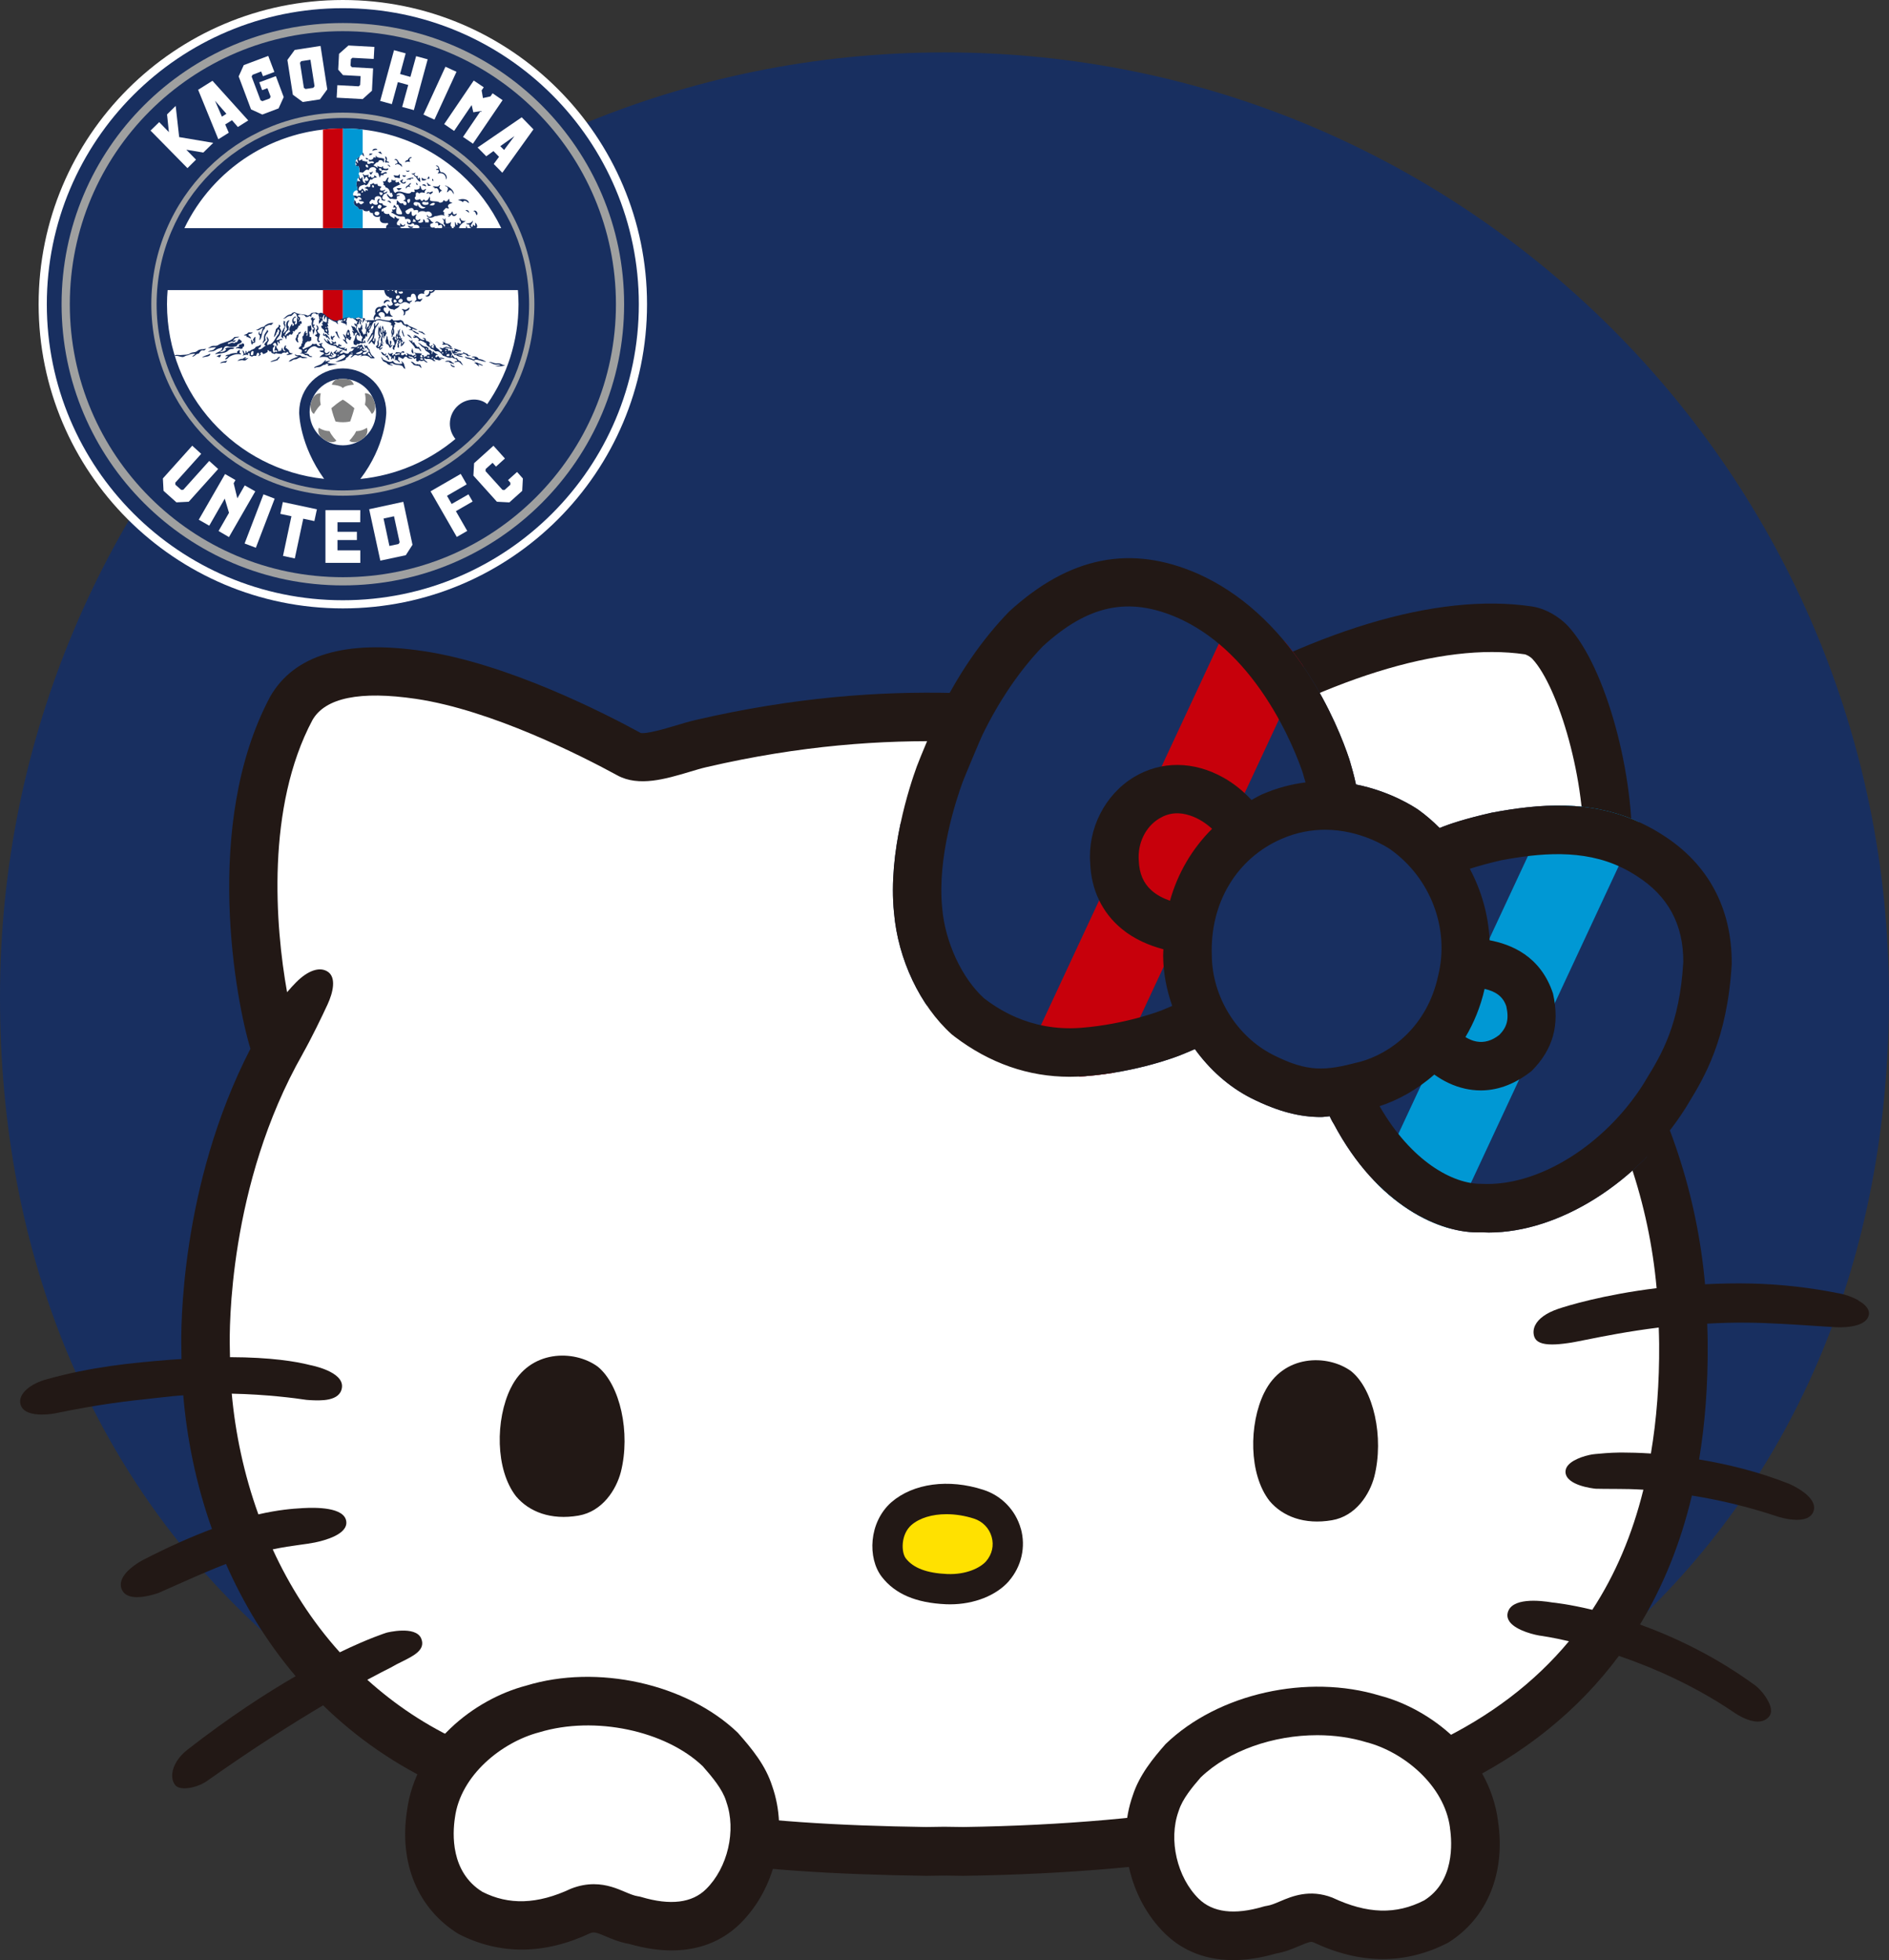
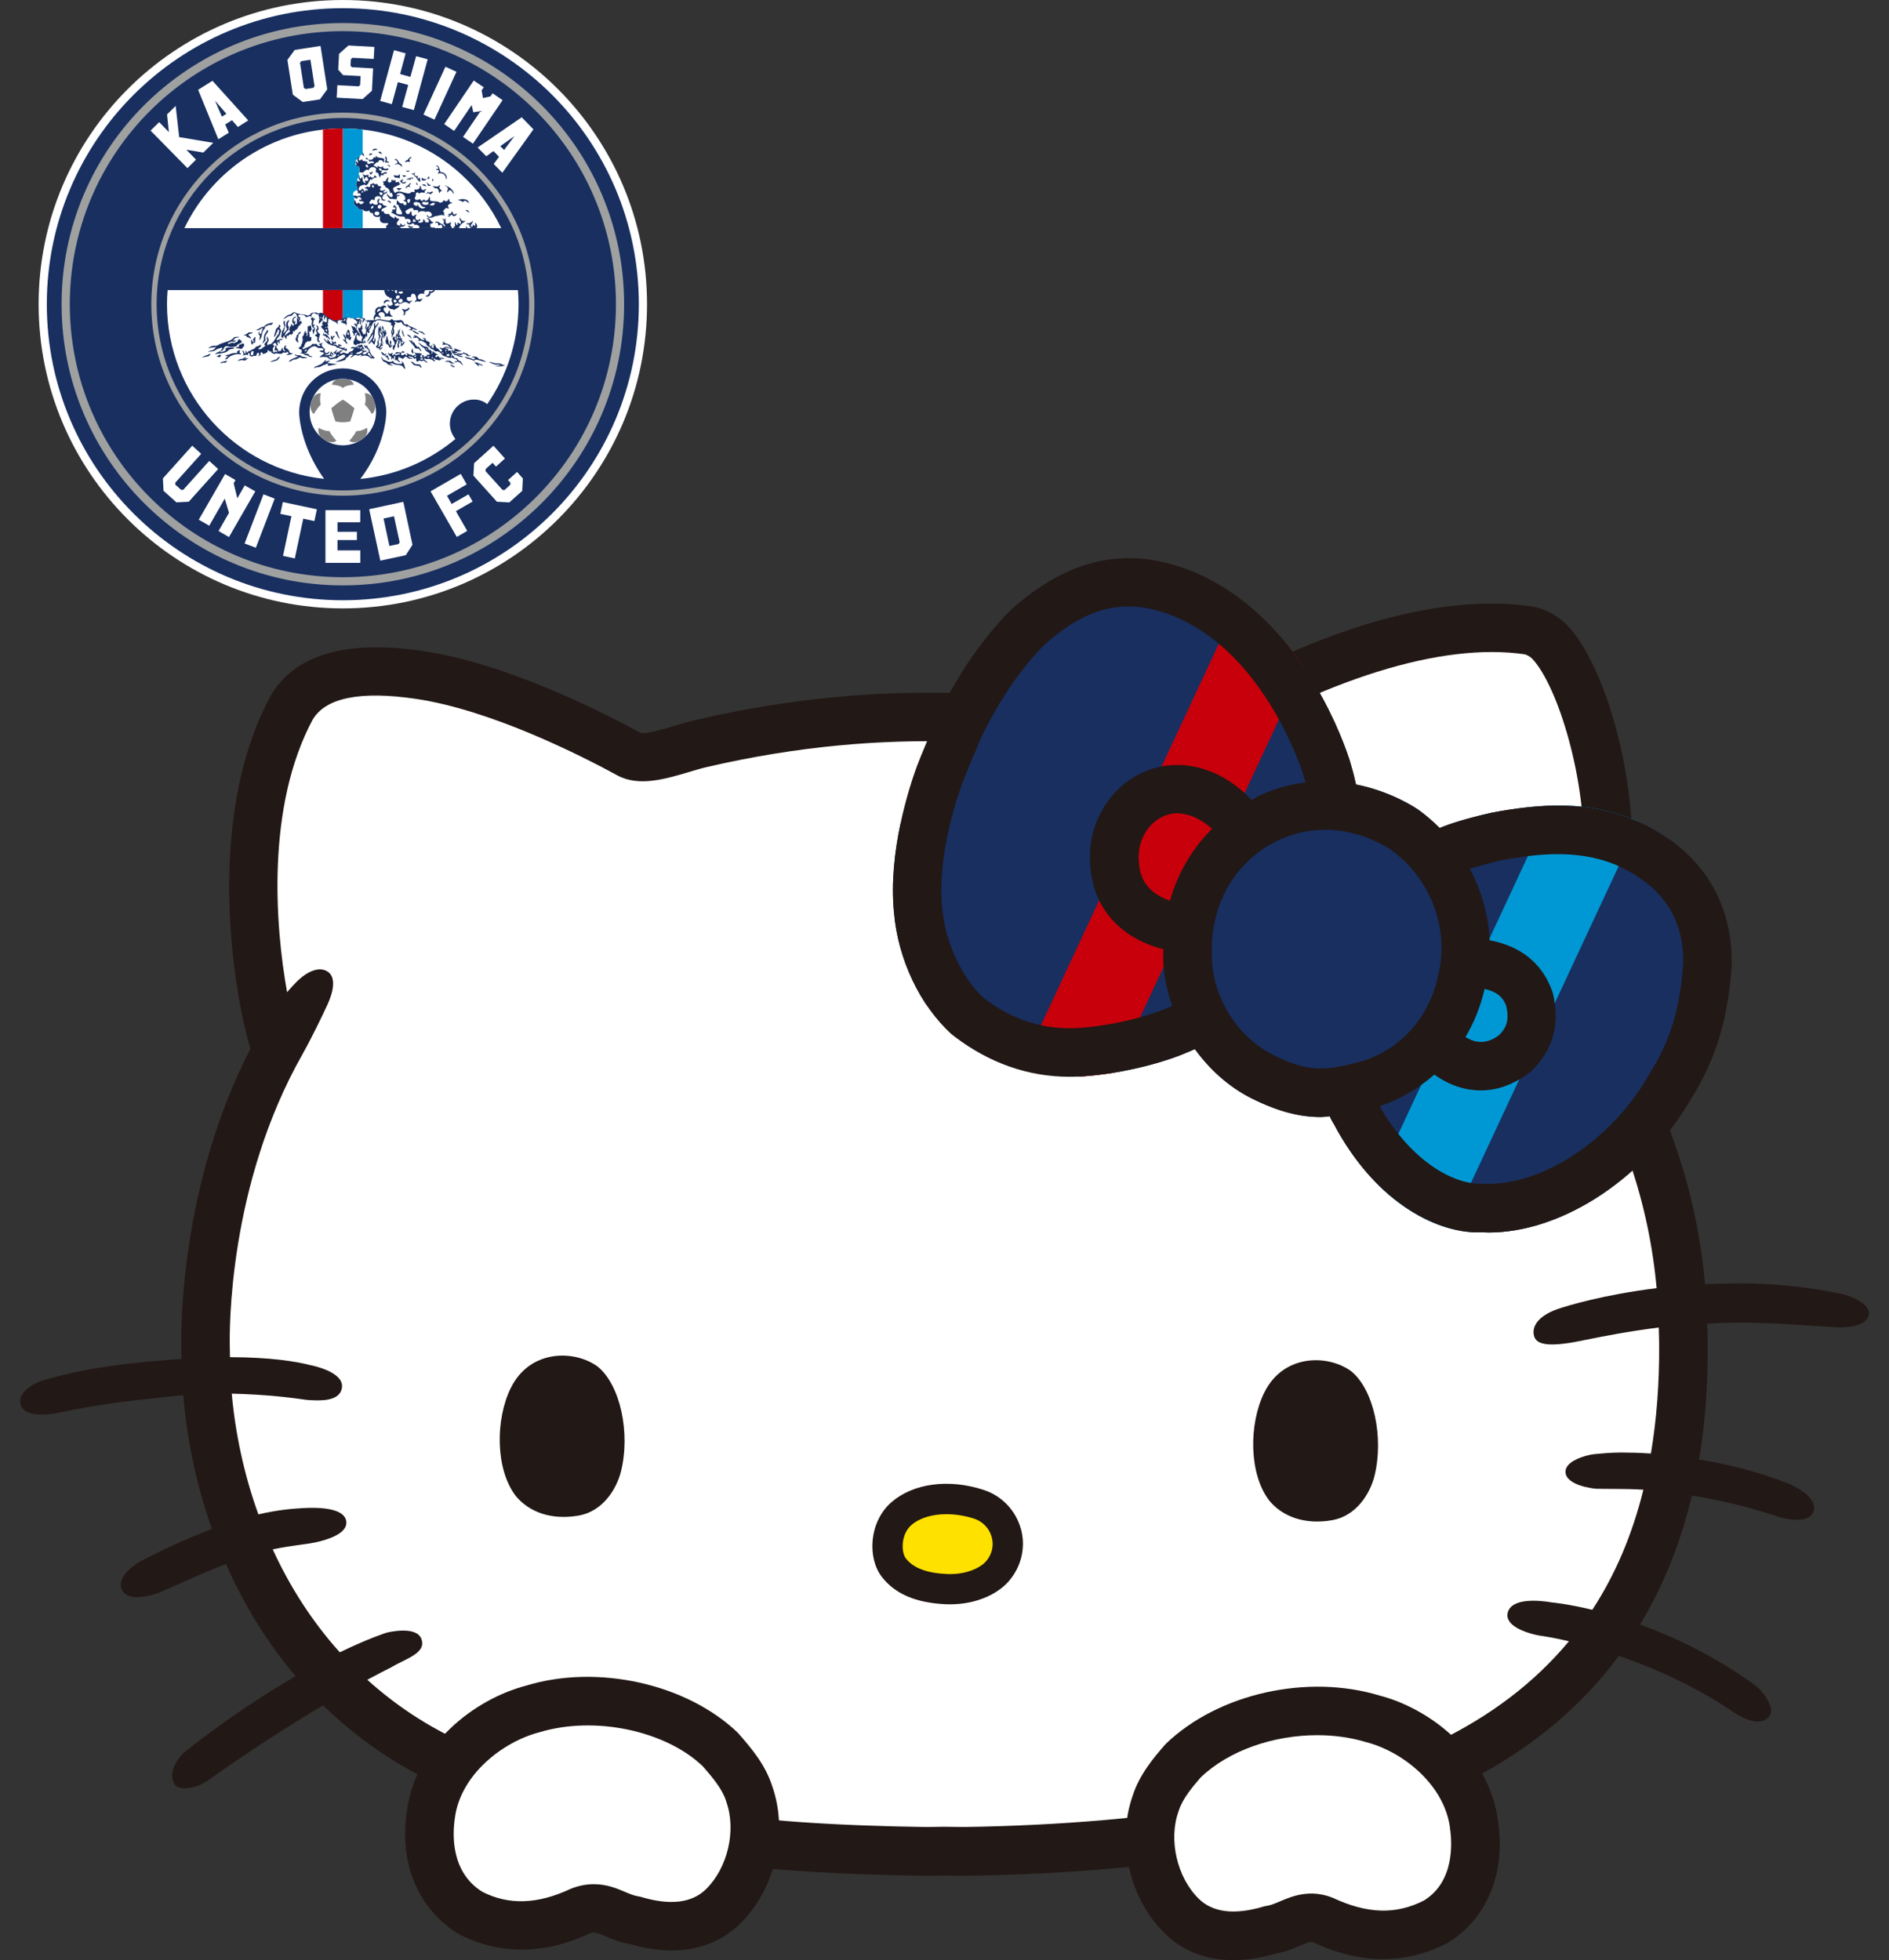
<svg xmlns="http://www.w3.org/2000/svg" id="_レイヤー_2" data-name="レイヤー 2" viewBox="0 0 426.45 442.5">
  <rect x="0" y="0" width="426.45" height="442.5" fill="#333333" stroke="none" />
  <defs>
    <style>
      .cls-1 {
        fill: none;
      }

      .cls-2 {
        fill: gray;
      }

      .cls-3 {
        fill: #221815;
      }

      .cls-4 {
        fill: #ffe100;
      }

      .cls-5 {
        fill: #9fa0a0;
      }

      .cls-6 {
        fill: #c7000b;
      }

      .cls-7 {
        clip-path: url(#clippath-1);
      }

      .cls-8 {
        fill: #fff;
      }

      .cls-9 {
        fill: #182f60;
      }

      .cls-10 {
        fill: #0098d4;
      }

      .cls-11 {
        clip-path: url(#clippath);
      }
    </style>
    <clipPath id="clippath">
      <path class="cls-1" d="M390.94,217.52c.07-12.48-5.34-22.53-15.6-29.03-.69-.44-1.39-.87-2.1-1.27-.77-.43-1.55-.85-2.34-1.22-11.64-5.67-23.69-4.48-34.15-2.53-5.83,1.33-9.45,2.5-11.74,3.46-1.46-1.46-3.03-2.84-4.74-4.07-.97-.67-6.37-4.22-14.15-5.76-.48-2.22-.98-3.96-1.26-4.88-.01-.05-.23-.79-.25-.84-1.29-3.88-4.26-11.63-9.68-19.89-6.8-10.34-15.02-17.72-24.49-21.96-15.15-6.65-29.01-3.93-42.64,8.55-6.19,6.4-11.53,14.18-15.87,23.1-.54,1.12-4.52,10.56-4.96,11.86-1.56,4.27-6.56,19.27-5.14,33.03.89,10.47,5.87,20.98,13,27.42.12.11.54.44.67.53,7.94,6.03,16.67,9.07,25.99,9.07,1.13,0,2.27-.05,3.42-.13,12.05-.93,21.23-4.61,21.51-4.72,1.18-.45,2.22-.93,3.33-1.4,3.32,4.59,7.6,8.48,12.65,11.05,6.29,3.17,11.23,4.29,15.81,4.29.67,0,1.31-.14,1.97-.18.25.54.51,1.09.92,1.73,9.83,18.52,24.19,24.87,33.25,24.47.58.03,1.17.05,1.76.05,15.78,0,33.72-11.18,44.46-28.18l.53-.88c3.53-5.77,8.87-14.5,9.85-31.67Z" />
    </clipPath>
    <clipPath id="clippath-1">
      <path class="cls-1" d="M113.15,51.5H41.63c6.41-13.31,20.02-22.48,35.78-22.51,15.76.03,29.35,9.21,35.75,22.51ZM37.84,65.5c-.09,1.05-.14,2.11-.14,3.18.04,20.5,15.55,37.3,35.47,39.43-5.51-7.68-5.64-14.65-5.64-15.11,0-.02,0-.04.02-.06.04-5.4,4.43-9.77,9.84-9.77s9.77,4.36,9.81,9.82h.01c0,.52-.12,7.59-5.86,15.14,8.13-.81,15.53-4.07,21.46-9.03-.76-.94-1.25-2.14-1.25-3.45.01-3,2.43-5.45,5.46-5.45,1.15,0,2.22.39,2.97,1.04,4.44-6.4,7.05-14.18,7.07-22.57,0-1.07-.06-2.13-.14-3.18H37.84Z" />
    </clipPath>
  </defs>
  <g id="_レイヤー_1-2" data-name="レイヤー 1">
    <g>
-       <path class="cls-9" d="M426.45,225.05c0,117.76-84.41,196.43-213.22,196.43S0,342.81,0,225.05,95.46,11.83,213.22,11.83s213.22,95.46,213.22,213.23Z" />
      <g>
        <g>
          <g>
            <path class="cls-3" d="M419.52,293.54c-1.3-.72-2.84-1.24-3.8-1.44-6.81-1.4-13.64-2.18-20.31-2.33-3.7-.09-7.16,0-10.49.16-1.79-20.11-8.09-39.31-19.27-58.27,1.62-9.72,2.12-22.36,2.53-32.66l.21-5.17c.84-18.75-5.88-43.26-14.38-52.46-2.12-2.29-5.31-4.04-8.12-4.45-21.54-3.21-49.87,5.35-81.73,24.67l-4-.59c-26.18-3.9-58.77-8.75-103.06,1.53-1.4.32-2.95.78-4.54,1.26-2.36.71-6.76,1.98-7.92,1.68-8.49-4.64-30.28-15.71-49.14-18.49-17.53-2.61-29.09.83-34.52,10.31-15.37,28.86-7.65,69.07-4.44,79.47-16,31.01-15.7,63.87-15.6,67.47-.01.84.03,1.72.04,2.58-.84.06-1.6.09-2.48.16-8.93.71-17.8,1.58-28.07,4.44-3.34.92-6.41,3.14-5.81,5.59.47,1.92,2.84,2.35,4.83,2.35,1.54,0,2.85-.25,2.89-.26,10.63-2.17,16.02-2.75,23.47-3.55l3.14-.34c.81-.09,1.61-.13,2.42-.2.81,9.68,2.86,19.99,6.48,30.18-4.44,1.67-9.56,3.89-15.71,7.07-.04.02-3.98,2.08-4.74,4.62-.23.78-.15,1.56.23,2.24.62,1.11,1.92,1.46,3.31,1.46,2.3,0,4.82-.95,4.86-.96,1.84-.81,3.57-1.58,5.21-2.31,3.72-1.66,6.96-3.05,10-4.23,3.93,8.9,9.09,17.53,15.73,25.34-6.84,3.96-15.09,9.33-24.43,16.6-1.94,1.52-3.19,3.45-3.41,5.32-.12,1.04.11,1.99.65,2.67.41.51,1.18.73,2.1.73,1.62,0,3.71-.68,5.14-1.7,10.26-7.27,19.16-12.89,26.15-17.04,7.51,7.31,16.5,13.67,27.22,18.49,35.27,15.84,67.77,19.4,108.95,20l4.04-.06,4.36.06c47.38-.7,84.81-7.46,111.26-20.11,15.35-7.34,27.56-17.24,36.7-29.54,7.64,2.61,16.9,6.62,25.83,12.66,1.14.79,3.45,2.17,5.5,2.17.92,0,1.79-.27,2.47-1.01.29-.3.62-.85.53-1.73-.17-1.86-2.23-4.46-3.56-5.43-9.12-6.66-18.29-10.95-26.01-13.74,5.25-8.67,9.17-18.37,11.72-29.12,5.64.9,12.22,2.35,19.44,4.77.04,0,2.17.71,4.26.71,1.57,0,3.11-.39,3.7-1.78.27-.63.26-1.33-.03-2.02-1.04-2.48-5.39-4.32-5.43-4.33-7.12-2.82-14.12-4.47-20.31-5.49,1.35-8.14,2-16.8,1.93-26,.02-1.57-.07-3.12-.1-4.67,2.93-.16,5.97-.26,9.16-.22,4.96.05,10.48.42,15.35.74,1.52.1,2.99.19,4.4.28,3.19.18,7.1-.41,7.57-2.73.17-.81-.11-2.03-2.36-3.29Z" />
            <path class="cls-8" d="M354.53,231.67c1.76-9.13,2.29-22.42,2.71-33.11l.22-5.23c.76-16.97-5.67-38.25-11.49-44.55-.51-.56-1.4-.99-1.72-1.06-18.78-2.76-45.27,5.51-74.57,23.31-2.08,1.26-3.22,1.95-5.23,1.65l-5.91-.87c-25.25-3.76-56.69-8.45-98.98,1.36-1.2.27-2.52.67-3.88,1.08-5.38,1.6-11.46,3.43-16.3.8-7.98-4.35-28.38-14.75-45.5-17.28-12.59-1.85-20.45-.25-23.34,4.78-10.47,19.65-8.42,46.45-5.73,61.45.72-.85,1.42-1.62,2.07-2.27,2.63-2.63,5.32-3.6,7.16-2.33,1.91,1.32,1.15,4.66-.08,7.33-1.22,2.65-3.69,7.76-5.63,11.18,0,0,0,.01,0,.02-16.85,29.6-16.54,62.53-16.45,66.2,0,.74.03,1.51.04,2.26,9.31.02,14.99,1,17.89,1.74l.21.05c.06.01,7.62,1.41,7.18,5.04-.39,3.23-4.98,2.99-7.2,2.87l-.82-.06c-2.44-.37-8.96-1.24-16.86-1.4.79,8.79,2.71,18.09,6.01,27.25,4.52-1.04,7.71-1.28,9.83-1.4l.29-.02c2.79-.15,9.39-.25,9.73,3.07.3,2.87-4.87,4.24-7.11,4.7-1.04.21-2.16.36-3.41.53-1.75.24-3.74.52-6.09,1.02,3.77,8.24,8.76,16.15,15.14,23.24,6.63-3.21,10.45-4.39,10.53-4.42.06-.03,6.57-1.68,7.84,1.28,1.09,2.56-1.67,3.92-4.33,5.24-.85.42-1.74.86-2.55,1.35,0,0-.09.05-.26.13-1.03.51-2.75,1.4-5.02,2.62,6.17,5.56,13.32,10.43,21.71,14.2,33.54,15.07,64.84,18.45,104.46,19.04l4.04-.06,4.36.06c44.98-.67,81.88-7.25,106.54-19.04,12.36-5.91,22.38-13.54,30.17-22.9-3.71-.86-5.98-1.18-6.04-1.19-1.42-.14-5.85-1.17-7.34-3.19-.44-.61-.61-1.28-.47-1.94.75-3.62,7.32-2.9,10.09-2.43.35.03,3.75.38,9.03,1.65,5.2-7.94,9.03-16.98,11.53-27.11-2.33-.14-4.2-.17-5.48-.17-2.44.01-5.28-.05-5.28-.05-.74-.07-6.59-.76-6.82-3.68-.03-.39.05-1,.6-1.64,1.31-1.53,4.62-2.39,6.03-2.5l.31-.03c.84-.08,3.07-.3,5.31-.32h.61c1.62,0,3.81.05,6.42.22,1.29-7.68,1.93-15.9,1.86-24.75.01-1.24-.07-2.46-.09-3.69-6.85.85-12.47,1.97-16.3,2.74-1.96.39-3.38.68-4.24.78-1.38.2-2.56.3-3.55.3-2.31,0-3.58-.56-4-1.72-.29-.84-.23-1.74.18-2.59.74-1.52,2.53-2.81,5.19-3.72,2.09-.71,10.21-3.2,22.24-4.68-1.72-19.09-7.86-37.28-18.78-55.31-.7-1.16-.95-2.54-.69-3.87Z" />
          </g>
          <g>
            <path class="cls-3" d="M115.31,313.35c-3.5,7.1-3.52,18.45,1.21,24.48,2.92,3.45,7.8,5.41,14.09,4.33,5.43-.94,8.52-5.9,9.55-9.85,2.23-8.84-.15-19.68-5.23-23.79-5.36-3.91-15.39-3.82-19.61,4.83Z" />
            <path class="cls-3" d="M285.41,314.39c-3.5,7.1-3.52,18.45,1.21,24.48,2.92,3.45,7.8,5.41,14.09,4.33,5.43-.94,8.52-5.9,9.55-9.85,2.23-8.84-.14-19.68-5.23-23.79-5.36-3.91-15.39-3.82-19.61,4.83Z" />
            <g>
              <path class="cls-3" d="M230.45,345.1c-1.17-4.16-4.32-7.43-8.44-8.76-7.86-2.55-15.82-1.48-20.77,2.79-5.16,4.56-5.41,12.65-2.18,16.84,2.99,3.88,7.72,5.9,14.48,6.2.31.01.63.02.94.02,5.41,0,10.44-1.98,13.31-5.27v-.02c2.83-3.28,3.82-7.69,2.67-11.81Z" />
              <path class="cls-4" d="M219.91,342.85c-2.1-.68-4.24-1.01-6.25-1.01-3.19,0-6.05.84-7.91,2.45-2.45,2.17-2.29,6.18-1.26,7.52,1.68,2.18,4.74,3.34,9.35,3.54,4.27.17,7.46-1.38,8.79-2.9,1.34-1.56,1.79-3.55,1.24-5.49-.54-1.94-2.02-3.48-3.96-4.11Z" />
            </g>
          </g>
        </g>
        <g>
          <g>
            <path class="cls-3" d="M174.31,403.18c-1.48-4.63-4.48-8.3-7.74-11.99-11.57-11.11-31.76-15.56-47.81-10.64-11.58,3.03-24.94,13.2-26.89,28.3-1.79,11.76,2.42,22.06,11.65,27.76,9.31,4.78,19.42,4.67,29.7-.17.87-.33,1.3-.24,3.57.72,1.42.61,3.17,1.34,5.28,1.7,3.57,1.03,6.76,1.46,9.57,1.46,7.46,0,12.38-3.02,15.44-6.04,7.97-7.84,10.94-20.61,7.23-31.1Z" />
            <path class="cls-8" d="M163.98,406.77c-.03-.07-.05-.13-.07-.2-.83-2.65-3.05-5.31-5.25-7.82-8.41-8.05-24.41-11.47-36.92-7.67-8.41,2.2-17.79,9.67-19.04,19.29-.55,3.62-1.01,12.25,6.19,16.72,5.93,3.02,12.4,2.87,20-.7,1.9-.75,3.63-1.02,5.18-1.02,2.92,0,5.24.98,6.98,1.72,1.12.47,2.08.88,2.97,1.01.27.04.53.09.78.17,6.51,1.94,11.44,1.34,14.59-1.78,4.91-4.82,6.87-13.3,4.58-19.71Z" />
          </g>
          <g>
            <path class="cls-3" d="M338.19,411.14c-1.98-15.21-15.33-25.39-26.69-28.34-16.27-4.97-36.47-.53-48.34,10.91-2.82,3.2-5.95,7-7.44,11.65-3.71,10.49-.74,23.27,7.22,31.1,3.07,3.03,8,6.05,15.45,6.05,2.81,0,5.99-.43,9.57-1.46,2.11-.36,3.86-1.1,5.28-1.7,2.29-.98,2.71-1.06,3.23-.87,10.61,5,20.73,5.1,30.44.1,8.83-5.48,13.04-15.78,11.27-27.43Z" />
            <path class="cls-8" d="M327.35,412.67c-1.27-9.74-10.64-17.21-18.84-19.34-3.53-1.08-7.32-1.6-11.13-1.6-9.92,0-20.02,3.48-26.32,9.54-1.88,2.17-4.1,4.83-4.94,7.48-.02.07-.04.13-.07.2-2.29,6.41-.33,14.89,4.56,19.7,3.17,3.11,8.06,3.72,14.6,1.78.25-.07.51-.13.78-.17.89-.13,1.85-.53,2.97-1.01,2.67-1.14,6.69-2.83,11.82-.85,7.93,3.73,14.41,3.87,20.73.63,6.81-4.24,6.35-12.88,5.82-16.38Z" />
          </g>
        </g>
        <g>
          <g class="cls-11">
            <rect class="cls-9" x="240.92" y="114.92" width="108.55" height="184.44" transform="translate(-17.29 387.14) rotate(-65)" />
            <rect class="cls-10" x="285.32" y="218.08" width="108.55" height="19.53" transform="translate(-10.43 439.32) rotate(-65)" />
            <rect class="cls-6" x="209.65" y="182.79" width="108.55" height="19.53" transform="translate(-22.14 350.36) rotate(-65)" />
          </g>
          <path class="cls-3" d="M390.94,217.52c.07-12.48-5.34-22.53-15.6-29.03-.69-.44-1.39-.87-2.1-1.27-.77-.43-1.55-.85-2.34-1.22-11.64-5.67-23.69-4.48-34.15-2.53-5.83,1.33-9.45,2.5-11.74,3.46-1.46-1.46-3.03-2.84-4.74-4.07-.97-.67-6.37-4.22-14.15-5.76-.48-2.22-.98-3.96-1.26-4.88-.01-.05-.23-.79-.25-.84-1.29-3.88-4.26-11.63-9.68-19.89-6.8-10.34-15.02-17.72-24.49-21.96-15.15-6.65-29.01-3.93-42.64,8.55-6.19,6.4-11.53,14.18-15.87,23.1-.54,1.12-4.52,10.56-4.96,11.86-1.56,4.27-6.56,19.27-5.14,33.03.89,10.47,5.87,20.98,13,27.42.12.11.54.44.67.53,7.94,6.03,16.67,9.07,25.99,9.07,1.13,0,2.27-.05,3.42-.13,12.05-.93,21.23-4.61,21.51-4.72,1.18-.45,2.22-.93,3.33-1.4,3.32,4.59,7.6,8.48,12.65,11.05,6.29,3.17,11.23,4.29,15.81,4.29.67,0,1.31-.14,1.97-.18.25.54.51,1.09.92,1.73,9.83,18.52,24.19,24.87,33.25,24.47.58.03,1.17.05,1.76.05,15.78,0,33.72-11.18,44.46-28.18l.53-.88c3.53-5.77,8.87-14.5,9.85-31.67ZM262.41,228.04c-.08.03-8.08,3.2-18.37,4-11.87.91-19.45-4.84-21.88-6.66-5-4.53-8.79-12.66-9.45-20.34-1.18-11.51,3.16-24.52,4.61-28.48.39-1.06,3.95-9.57,4.44-10.59,3.84-7.89,8.52-14.72,13.66-20.06,10.24-9.37,19.41-11.29,30.57-6.38,7.49,3.36,14.15,9.4,19.77,17.96,4.92,7.49,7.54,14.61,8.32,16.9l.28.99c.1.33.23.76.37,1.26-3.12.38-6.39,1.21-9.76,2.67-.86.37-1.62.86-2.44,1.29-1.82-1.99-4.05-3.77-6.3-5.03-6.73-3.79-14.11-3.84-20.25-.13-6.59,4-10.46,11.71-9.86,19.44.23,6.03,2.69,11.16,7.12,14.82,2.87,2.37,6.27,3.78,9.4,4.6,0,.53-.07,1.05-.05,1.58.03,3.82.78,7.6,2.04,11.21-.76.31-1.43.63-2.24.94ZM264.12,203.35c-1.43-.51-2.96-1.24-4.22-2.39-1.79-1.63-2.7-3.75-2.82-6.7-.29-3.87,1.51-7.59,4.61-9.47,2.17-1.32,4.47-1.53,7.04-.66,2.02.68,3.67,1.86,4.9,2.98-4.48,4.46-7.75,9.99-9.5,16.23ZM306.89,239.74c-7.63,2.01-11.53,2.43-19.54-1.62-8.18-4.17-13.72-13.13-13.78-22.46-.43-11.82,5.62-21.89,15.78-26.29,3.44-1.49,6.75-2.04,9.77-2.05,8.05,0,14.03,3.93,14.85,4.49,9.03,6.49,13.34,17.88,10.69,28.51-2.49,11.49-10.8,17.57-17.75,19.43ZM371.63,243.68l-.6,1.01c-8.69,13.74-23.71,23.26-36.56,22.57-6.52.09-15.93-5.16-23.02-17.53,4.14-1.36,8.46-3.71,12.35-7.14,1.96,1.41,4.3,2.61,7,3.2,1.02.22,2.2.38,3.49.38,3.21,0,7.18-.98,11.47-4.38,4.8-4.81,6.43-10.35,4.84-17.49-2.82-8.54-9.53-11.12-14.31-12.03-.27-5.63-1.81-11.14-4.48-16.14,2.05-.65,4.64-1.36,7.15-1.93,8.49-1.57,18.35-2.62,27.19,1.67.59.28,1.14.58,1.7.89.53.3,1.04.61,1.59.96,7.15,4.53,10.61,10.99,10.57,19.46-.82,14.14-4.94,20.88-8.38,26.5ZM335.17,223.25c2.53.61,4.13,1.69,4.89,3.94.65,2.96.13,4.69-1.56,6.43-1.71,1.35-3.44,1.83-5.18,1.51-.94-.17-1.76-.56-2.49-1,1.88-3.16,3.39-6.77,4.33-10.89Z" />
        </g>
      </g>
    </g>
    <g>
      <path class="cls-8" d="M8.72,68.68C8.72,30.75,39.47,0,77.4,0s68.67,30.75,68.67,68.68-30.75,68.67-68.67,68.67S8.72,106.6,8.72,68.68Z" />
      <g>
        <g>
          <path class="cls-9" d="M10.57,68.68C10.57,31.77,40.48,1.85,77.4,1.85s66.82,29.93,66.82,66.83-29.92,66.83-66.82,66.83S10.57,105.58,10.57,68.68Z" />
          <path class="cls-5" d="M13.9,68.68c0-35.06,28.43-63.48,63.5-63.48s63.5,28.42,63.5,63.48-28.44,63.48-63.5,63.48S13.9,103.74,13.9,68.68Z" />
          <path class="cls-9" d="M15.76,68.68c0-34.05,27.58-61.64,61.65-61.64s61.64,27.59,61.64,61.64-27.6,61.63-61.64,61.63S15.76,102.73,15.76,68.68Z" />
          <path class="cls-5" d="M34.16,68.68c0-23.88,19.35-43.25,43.24-43.25s43.24,19.37,43.24,43.25-19.36,43.23-43.24,43.23-43.24-19.37-43.24-43.23Z" />
          <path class="cls-9" d="M35.36,68.68c0-23.22,18.83-42.04,42.04-42.04s42.05,18.82,42.05,42.04-18.84,42.04-42.05,42.04-42.04-18.83-42.04-42.04Z" />
        </g>
        <g>
          <g>
            <path class="cls-8" d="M80.57,121.92h-4.38v2.33h5.15v2.82h-7.87v-11.89h7.87l-.02,2.72h-5.13v2.15h4.38v1.89Z" />
            <polygon class="cls-8" points="47.23 104.06 41.37 110.58 40.91 110.6 39.59 109.42 39.58 108.96 45.42 102.46 43.4 100.62 36.77 108.01 36.92 110.81 39.83 113.41 42.61 113.27 49.25 105.88 47.23 104.06" />
            <path class="cls-8" d="M63.85,113.34l7.69,1.64-.57,2.66-2.51-.54-1.91,8.97-2.66-.57,1.9-8.96-2.5-.53.56-2.66Z" />
            <polygon class="cls-8" points="107.03 104.57 106.87 107.37 112.18 113.27 114.99 113.42 117.89 110.82 118.04 108.02 116.73 106.55 114.69 108.38 115.22 108.98 115.21 109.44 113.9 110.62 113.44 110.6 109.61 106.36 109.64 105.89 111.2 104.48 111.97 105.34 113.99 103.51 111.4 100.63 107.03 104.57" />
            <polygon class="cls-8" points="57.76 123.66 55.22 122.7 59.48 111.6 62.01 112.57 57.76 123.66" />
            <polygon class="cls-8" points="55.25 109.58 53.58 112.5 52.75 109.1 53.16 108.38 50.81 107.02 44.87 117.33 47.24 118.68 50.74 112.57 51.7 115.77 49.34 119.88 51.69 121.25 57.63 110.93 55.25 109.58" />
            <path class="cls-8" d="M83.34,114.96l7.71-1.67,2.07,9.7-1.51,2.35-5.75,1.23-2.52-11.61ZM89.98,122.8l.24-.37-1.27-5.88-2.36.51,1.32,6.19,2.07-.44Z" />
            <path class="cls-8" d="M101.96,113.78l3.8-2.18.94,1.62-3.78,2.18,2.56,4.46-2.36,1.36-5.92-10.3,6.81-3.93,1.35,2.36-4.45,2.58,1.05,1.84Z" />
          </g>
          <g>
            <path class="cls-8" d="M78.65,10.27l5.87.32-.15,2.72-4.8-.26-.35.3-.09,1.48.32.34,4.78.27-.26,5.04-2.1,1.89-5.87-.32.16-2.82,4.81.26.33-.3.11-2.01-3.97-.22-1.09-1.23.19-3.58,2.1-1.86Z" />
            <polygon class="cls-8" points="93.94 12.68 92.65 17.36 90.32 16.72 91.58 12.05 88.95 11.33 85.83 22.79 88.46 23.51 89.82 18.54 92.16 19.18 90.79 24.14 93.43 24.86 96.55 13.39 93.94 12.68" />
            <path class="cls-8" d="M39.66,23.91l.79,7.04,7.69,1.3-2.24,2.19-3.84-.64,2.19,2.24-1.93,1.92-8.34-8.48,1.96-1.91,2.19,2.26-.42-4,1.94-1.91Z" />
            <path class="cls-8" d="M100.57,15.07l2.48,1.14-4.97,10.8-2.49-1.14,4.97-10.8Z" />
            <polygon class="cls-8" points="111.2 21.06 110.73 21.76 109.03 22.14 108.73 20.4 109.21 19.71 106.95 18.18 100.28 28.02 102.52 29.56 106.48 23.72 106.85 25.35 108.49 25.08 104.53 30.91 106.77 32.44 113.46 22.61 111.2 21.06" />
            <path class="cls-8" d="M107.82,33.3l1.96,1.98,1.62-1.17,1.26,1.29-1.2,1.62,1.94,1.98,7.03-9.8-2.65-2.72-9.96,6.82ZM112.94,33l3.2-2.27-2.34,3.13-.86-.86Z" />
            <path class="cls-8" d="M47.96,18.24l-3.23,2.03,4.56,11.17,2.36-1.48-.81-1.86,1.53-.96,1.33,1.53,2.34-1.48-8.08-8.96ZM50.1,26.34l-1.56-3.6,2.57,2.95-1.02.65Z" />
-             <polygon class="cls-8" points="58.53 18.58 59.18 20.36 60.37 19.91 61.09 21.8 60.91 22.22 59.24 22.84 58.82 22.64 56.81 17.3 57 16.89 58.96 16.14 59.37 17.21 61.94 16.25 60.56 12.62 55.03 14.7 53.88 17.25 56.67 24.69 59.22 25.86 62.89 24.47 64.05 21.92 62.28 17.19 58.53 18.58" />
            <path class="cls-8" d="M72.35,10.37l-5.82.9-1.65,2.26,1.23,7.85,2.24,1.65,3.88-.6,1.65-2.26-1.52-9.81ZM71.01,19.46l-.28.37-1.75.26-.38-.26-.87-5.65.27-.37,2.08-.32.93,5.98Z" />
          </g>
        </g>
        <g>
          <path class="cls-8" d="M84.89,93.03c0,4.16-3.35,7.51-7.49,7.51s-7.5-3.35-7.5-7.51,3.36-7.5,7.5-7.5,7.49,3.36,7.49,7.5Z" />
          <g>
            <path class="cls-2" d="M79.06,95.14c.63-1.75.94-2.99.94-2.99-1.78-1.52-2.6-1.92-2.6-1.92,0,0-.83.4-2.6,1.92,0,0,.27,1.24.93,2.99,0,0,.65.18,1.66.18s1.66-.18,1.66-.18Z" />
            <path class="cls-2" d="M70.86,93.46s.6-1.16,1.55-2.1c0,0-.33-1.15,0-2.55,0,0-.83-.25-1.72.9-.26.52-.46,1.07-.59,1.64-.03.72.08,1.68.76,2.12Z" />
            <path class="cls-2" d="M82.37,88.81c.36,1.41,0,2.55,0,2.55.96.94,1.57,2.1,1.57,2.1.69-.43.79-1.37.77-2.08-.13-.59-.34-1.16-.61-1.69-.88-1.13-1.73-.88-1.73-.88Z" />
            <path class="cls-2" d="M74.9,86.85c2.3.17,2.5.8,2.5.8,0,0,.22-.63,2.47-.8,0,0-.16-.74-1.01-1.17-.47-.09-.96-.14-1.46-.14s-1,.05-1.48.15c-.86.44-1.02,1.17-1.02,1.17Z" />
            <path class="cls-2" d="M71.97,96.58s-.41.88.37,1.98c.45.42.96.79,1.5,1.08.66.2,1.59.35,2.1-.17,0,0-1.11-1.09-1.55-2.15,0,0-1.12.08-2.43-.75Z" />
            <path class="cls-2" d="M82.82,96.58c-1.29.83-2.41.75-2.41.75-.45,1.06-1.55,2.15-1.55,2.15.52.52,1.44.38,2.1.17.55-.3,1.06-.67,1.52-1.09.76-1.1.35-1.98.35-1.98Z" />
          </g>
        </g>
        <g class="cls-7">
          <g>
            <path class="cls-8" d="M77.4,28.99c-21.92.04-39.66,17.76-39.7,39.69.04,20.5,15.55,37.3,35.47,39.43-5.51-7.68-5.64-14.65-5.64-15.11,0-.02,0-.04.02-.06.04-5.4,4.43-9.77,9.84-9.77s9.77,4.36,9.81,9.82h.01c0,.52-.12,7.59-5.86,15.14,8.13-.81,15.53-4.07,21.46-9.03-.76-.94-1.25-2.14-1.25-3.45.01-3,2.43-5.45,5.46-5.45,1.15,0,2.22.39,2.97,1.04,4.44-6.4,7.05-14.18,7.07-22.57-.03-21.92-17.74-39.65-39.66-39.69Z" />
            <path class="cls-6" d="M73.37,71.06c.15.14.32.43.38.5.08.07.38.15.51.27.13.13.83.47.98.54.13.07.75.18.93.07.19-.12.31-.21.31-.21,0,0,.33-.01.45-.03.06-.01.27-.1.47-.22V28.97c-1.52,0-3.02.1-4.49.27v41.64c.15.05.37.13.46.19Z" />
            <g>
              <g>
                <path class="cls-9" d="M102.2,82.59c-.15-.14-.33-.39-.53-.31.2.35.44.7,1.02.56-.05-.19-.26-.24-.49-.25Z" />
                <path class="cls-9" d="M107.77,81.89c-.16-.09-.59-.1-.73,0,.48.16.76.7,1.14.82-.03-.17-.22-.35-.22-.45.39.04.77.3,1.09.31-.32-.38-.79-.42-1.28-.67Z" />
                <path class="cls-9" d="M112.92,82.07c-.34-.1-.75.01-1.18-.06-.41-.06-.92-.41-1.39-.19.49.01.93.42,1.42.48.43.08.89-.14,1.24.13-.37.14-.85.15-1.28.23.81.1,1.69.07,2.35-.19-.5.01-.82-.27-1.18-.39Z" />
                <path class="cls-9" d="M94.65,82.32c-.19.01-.24-.11-.4-.11-.65.26-.88-.7-1.54-.54.28.2.49.49.73.75.38.06.79.18,1.12.18.24.14.35.36.55.51.05-.51-.28-.69-.47-1,0,.07.11.18,0,.22Z" />
                <path class="cls-9" d="M102.07,81.85c-.14-.48-1.24-.56-1.62-.22.24.05.53.02.84.02.24.34.77.41,1.28.52-.14-.16-.24-.31-.49-.33Z" />
                <path class="cls-9" d="M50.92,81.89c.16-.13.29-.28.37-.49-.53.2-1.24.2-1.61.56.37.07.8-.2,1.23-.07Z" />
                <path class="cls-9" d="M74.55,81.45c-.36-.08-.75.12-1.13.19.02-.12.27-.36.11-.41-.36.32-.66.82-1.19,1.06-.26.14-.59.21-.85.35-.22.09-.6.19-.56.47.41-.22.75-.2,1.15-.26.56-.07.76-.56,1.41-.52.09-.05.04-.23.2-.22.16.06.39.06.51.18-.07.1-.22.14-.22.31.8-.11,1.37-.24,2.18-.39-.81-.06-1.6-.14-2.27-.32.16-.23.5-.25.66-.44Z" />
                <path class="cls-9" d="M55.22,81.04c.06-.15.3-.1.36-.23-.22-.4-.58.13-.82.19-.56-.03-.83.24-1.18.44.38.02.66-.12,1-.15.24-.02.48.12.66.1.38-.05.54-.43.85-.54-.29-.11-.61.26-.88.18Z" />
                <path class="cls-9" d="M62.48,81.07c-.48.26-1.14.27-1.45.67.58-.11,1.12-.27,1.66-.44.07-.32.48-.48.48-.75-.4,0-.5.31-.69.52Z" />
                <path class="cls-9" d="M90.59,81.55c.04.23.22.3.25.52-.68.17-1.93.14-2.11-.62-.82.62-1.48-.07-2.19-.26-.11-.26-.31-.44-.48-.67.01.44.28.6.37.95.24.16.45.32.79.39.24.47.82.61,1.45.66-.08-.28-.52-.19-.72-.36.23-.07.37-.2.69-.15.48.55,1.81.22,2.31.73.05.3.39.5.56.56-.22-.68-.24-1.53-.93-1.74Z" />
                <path class="cls-9" d="M106.48,80.55c.19.19.67.07.79.34-.18.08-.23.23-.45.26-.45-.41-1.36-.36-1.89-.67.16.54.82.49,1.36.67.43.14.76.4,1.12.32-.14-.07-.35-.1-.44-.22.9-.25,1.88.45,2.81.41-.52-.26-.99-.57-1.71-.63-.26-.49-.84-.64-1.59-.49Z" />
                <path class="cls-9" d="M67.87,80.23c-.26-.04-.55-.04-.86-.04-.12-.04-.3-.22-.48-.13.15.32.56.4.87.42-.82.29-1.7.54-2.23,1.12.56.06.81-.31,1.1-.42.22-.08.47-.03.68-.11.32-.11.58-.43.99-.37.33.33,1.05.11,1.5.04-.52-.19-1.34-.06-1.58-.51Z" />
                <path class="cls-9" d="M48.87,80.55c.15-.01.31-.04.52-.03-.05.05-.05.14,0,.18.35-.01.42-.32.52-.64-.36.02-.84.22-1.03.49Z" />
                <path class="cls-9" d="M45.63,80.74c.59-.31,1.72-.07,1.87-.82-.08.01-.09-.04-.16-.03-.49.35-1.44.41-1.71.85Z" />
                <path class="cls-9" d="M103.99,80.14c.28-.03.49-.3.72-.28.28.01.75.33.81.56.3-.02.62-.03.78-.18h-.55c-.09-.56-.89-.37-1.12-.78-.04.05-.04.14-.03.23-.31.25-.71.06-1.08.1-.14.01-.27.17-.4.18-.2.01-.53-.23-.63.08.03.17.29.1.48.1.36.31,1.06.47,1.59.45-.23-.32-.85-.26-1.18-.49.24-.15.36.08.61.03Z" />
                <path class="cls-9" d="M86.91,80.25c.17.21.19.53.62.49-.13.24.11.59.35.44-.12-.37-.27-.61-.41-1.04-.19-.03-.05.24-.19.27-.11-.06-.23-.13-.26-.27.05-.11.29-.18.2-.32-.24-.03-.2.22-.45.17-.19-.27-.43-.49-.79-.57.23.36.32.87.92.83Z" />
                <path class="cls-9" d="M54.43,79.92c-.06-.15-.22-.18-.36-.25.04-.22.08-.44.08-.67-.31.05-.45.24-.64.41-.06.16.13.21.05.28-.68,0-1.37.05-1.82.36-.36.05-.73.05-.85.35.22.05.46-.09.59,0-.21.24-.49.42-.69.69.53.17.75-.47,1.19-.66.53-.26,1.09-.5,1.87-.49.22,0,.49.17.59-.03Z" />
-                 <path class="cls-9" d="M46.05,79.14c.13-.14.4-.15.4-.43-.44.18-.97.08-1.48.25-.29.11-.5.39-.82.49-.35.11-.76.09-1.08.23-.15.06-.3.23-.48.28-.44.15-1.19.13-1.58.18-.57.1-1.22-.18-1.63.16.19.13.36.02.55.03.47.05.99.32,1.44.26.22-.05.55-.31.9-.36.38-.07.48-.19.74-.27.32-.09.69-.08,1.06-.1-.15.28-.49.39-.7.66.69-.03.78-.67,1.49-.69.16-.23.35-.47.54-.68.19-.01.33-.09.52-.1.1-.01-.03.17.11.1Z" />
                <path class="cls-9" d="M101.93,79.14c.07.38.24.63.53.78.08-.25.62-.16.85-.18-.06-.28-.44-.19-.61-.36.36-.17.48.07.87.04.03-.12-.24-.13-.13-.2.27.09.45.23.71.03-.52-.16-1.18-.59-1.69-.54.06.13.32.26.29.37-.16-.03-.11-.03-.26,0-.1.06-.08.27-.16.36-.15-.1-.08-.32,0-.44-.18,0-.31.06-.4.14Z" />
                <path class="cls-9" d="M93.36,79.82c0-.4-.22-.83-.24-1.27-.11.23-.12.52-.28.67.12.26.17.56.53.6Z" />
                <path class="cls-9" d="M53.93,77.96c-.05.18.09.16.07.31-.34.07-.7.13-.82.44.58-.32,1.07.27,1.58-.07.09-.11,0-.28.05-.34.39.01.3-.28.29-.63-.22-.18-.47-.23-.59.06-.31-.02-.5.06-.58.23Z" />
                <path class="cls-9" d="M101.15,77.92c.11.4.6.41.89.62,0-.18-.24-.41-.4-.54-.31-.25-.67-.43-1.14-.48-.13-.17-.39-.41-.61-.36-.03.23.23.16.24.36-.11.09-.28.11-.32.28.49.11.94-.12,1.32.11Z" />
                <path class="cls-9" d="M94.56,78.74c.16.2.34.58.55.59-.1-.41-.36-.67-.55-1.03-.16-.03-.18.06-.28.07-.35-.3-.62-.69-.82-1.14-.15-.02-.1.16-.21.18-.19-.15-.16-.52-.27-.74-.06.1-.08.27-.11.4-.16-.1-.36-.34-.57-.3.44.67,1.11,1.11,1.44,1.86.3.02.51.11.82.1Z" />
                <path class="cls-9" d="M75.66,78.08c.18.1.31.26.43.43h.33c.52.36,1.23.5,1.85.74.05-.17,0-.44,0-.61-.2-.03-.17.19-.33.22-.1-.02-.21-.03-.27-.11.17-.01.24-.16.27-.3-.36.19-.64-.02-1.03.07-.17-.08-.24-.25-.44-.28.07,0,.02-.11.1-.11.13.03.26.05.42.07.06-.05.11-.24.02-.34-.22.08-.36-.1-.58-.22-.03.23-.11.49-.25.49-.07,0-.23-.31-.34-.34-.27-.1-.53.14-.58-.15.13-.08.42,0,.58-.08.09-.2-.03-.45-.27-.48-.1.06.09.18-.02.23-.36-.02-.44-.31-.78-.34.05.22.27.22.28.46-.03.15-.27.18-.43.11-.16-.44-.45-.74-.79-1-.01.24.23.42.18.58-.47-.05-.57-.66-.91-.74.4,1.02,1.28,1.59,2.57,1.71Z" />
                <path class="cls-9" d="M56.66,76.63c.09.39-.06,1,.26,1.15.17-.03.13-.24.19-.36.2,0,.36-.05.48-.11-.01-.41.06-.94.06-1.29-.28.14-.42.44-.55.75,0,.19.27.13.27.32-.08.06-.18.09-.34.09-.11-.18-.14-.47-.37-.53Z" />
                <path class="cls-9" d="M48.52,79.96c.9-.19,1.95-.15,2.64-.54.38-.23.53-.53.93-.6.28-.06.65.07.8-.31-.75,0-1.6-.26-2.1.27.05.05.21.03.26.1-.23.47-.81.57-1.44.64.19-.19.45-.32.69-.44.21-.36.29-.81.68-.9.38-.09.73.15,1.18.18.49.05.81-.17,1.24-.18.13-.11.06-.23.17-.34.27-.27,1.06-.32.99-.77-.01-.17-.54-.46-.61-.54-.21.2-.29.56-.53.74-.34-.06-.39.15-.57.22-.5-.36-.86.12-1.38.19.03-.13-.02-.18-.03-.26.35-.09.65-.24.95-.37.22.23.89.13.75-.28-.16.04-.39.2-.59.1.26-.12.3-.43.59-.56.27-.13.65-.03.85-.3-.35.03-.72.06-1.08.07-.64.89-2,1.09-3.1,1.52-.35.13-.64.4-.91.44-.42.09-.71-.03-1.02.08-.35.11-.63.32-.95.52.6-.09,1.22-.34,1.91-.19-.3.08-.43.41-.74.56-.36.18-.91.1-1.14.48.39-.2.88-.09,1.33-.26.32-.11.58-.36.88-.48.35-.14.66-.19,1-.3,0,1.02-1.28.97-1.64,1.51Z" />
                <path class="cls-9" d="M87.52,76.57c0-.35-.03-.66-.24-.78-.02.32,0,.84-.26,1.13.07.18.07.43.12.62.2.1.3.26.51.34.18.22.22.58.48.69.02-.24.6-.5.41-.81-.08.22-.26.27-.44.38.09-.31.52-1.11,0-1.26-.18.24,0,.75-.11,1-.37-.23-.18-1.03-.46-1.32Z" />
                <path class="cls-9" d="M75.64,75.89c-.15-.1-.31-.03-.48,0-.04.11-.07.22-.16.26-.09-.13-.06-.34-.2-.36-.31.29,0,1.04.36.96.09-.12-.04-.27,0-.41.14-.14.29-.32.48-.45Z" />
                <path class="cls-9" d="M91.88,75.52c.3.37.72.68,1.12.93-.22-.43-.57-.95-1.12-.93Z" />
                <path class="cls-9" d="M73.69,76.22c.13.02.18-.08.31-.07.09.3.31.42.56.52-.22-.42-.57-1.05-1.11-1.3-.1,0-.06.18-.17.18-.26.04-.04-.37-.23-.41-.07.13-.14.43-.11.56.14.15.47.11.62.15-.02.19.05.3.13.36Z" />
                <path class="cls-9" d="M55.74,75.94c-.09,0-.09.09-.07.18.44-.15.66.36,1.04.25-.17-.19-.22-.51-.55-.54,0-.16-.03-.25-.09-.34.3-.19.98-.08.93-.56-.18.28-.53.06-.82.11-.17.04-.27.22-.4.3-.26.16-.54.17-.75.37.32,0,.62,0,.7.23Z" />
                <path class="cls-9" d="M67.79,75.27c0-.14.22-.23.1-.37-.12.08-.28.14-.46.15-.07.11-.11.23-.11.37-.2.15-.43.25-.36.66-.14.15-.24.32-.24.6.16.25.28.53.56.67.22-.31-.2-.45,0-.77-.02-.11-.15-.06-.15-.16.38-.24.07-1.15.66-1.15Z" />
                <path class="cls-9" d="M76.71,76.45c-.23-.51-.49-.98-.6-1.62-.18.02-.23.13-.39,0v.15c.34.48.45,1.19.99,1.48Z" />
                <path class="cls-9" d="M95.57,75.45c.19,0,.33.05.47.07-.19-.23-.51-.34-.69-.63-.38,0-.63-.14-.93-.22.19.44.93.36,1.15.77Z" />
                <path class="cls-9" d="M91.32,75.98c-.22-.48-.32-1.07-.52-1.56-.06.19,0,.47-.06.67.27.19.18.94.58.89Z" />
                <path class="cls-9" d="M60.37,74.41c-.18.5-.62.83-.74,1.41-.07.27,0,.59-.05.95-.16.18-.31.58-.27.85.16-.35.45-.57.68-.85-.36-.94.24-1.41.58-1.95-.11-.1-.11-.31-.22-.41Z" />
                <path class="cls-9" d="M72.23,75.38c-.33-.12-.51-.39-.62-.77.11-.07.22-.12.29-.23.04-.54-.12-.87-.55-.97.16.32.35.43.21.82-.05.16-.24.16-.26.33,0,.2.3.55.26.82-.13.11-.31.2-.47.28.1.31.53.25.61.56-.22.42-.07.95.35,1.08.1-.09.13-.24.18-.37-.74.16.06-1.15,0-1.54Z" />
                <path class="cls-9" d="M59.44,74.07c-.39.31-.26,1.06-.6,1.37-.07-.07-.18-.11-.26-.18v-.44c-.22.07-.16.41-.22.62.51.28.22.91.19,1.37.75-.51.41-2.09,1.21-2.56.02-.17.06-.31.08-.48.41-.14.94-.61,1.37-.37.16-.18.34-.35.51-.51-.87-.03-1.67.29-2.14.88-.83.02-1.1.6-1.81.74.91.28,1.02-.5,1.67-.45Z" />
                <path class="cls-9" d="M84.75,76.27c-.45.09-.06.61-.35.8-.06-.13-.21-.16-.29-.25.48-.47.42-1.65.55-2.37.1-.7.76-1.01.85-1.67-.36.2-.5.65-.82.9.02-.32-.05-.51-.03-.81-.44.23-.16.82-.23,1.24-.01.14-.19.28-.23.45-.1.4-.04.61-.33.7-.26.74-.85,1.33-1.01,2.08.52-.57.95-1.41,1.36-1.93.08,1.17-.84,1.52-1.05,2.26.3-.11.53-.3.66-.6.28.2.35.65.76.7-.02-.32.19-.66.19-1.07-.1-.17-.15-.22-.05-.44Z" />
                <path class="cls-9" d="M71.12,74.2c-.13-.17-.3-.31-.32-.56.07-.11.29-.11.24-.34-.12-.1-.23.02-.33.03-.13-.39.1-.64.09-1.03.19-.01.36-.25.24-.48-.16,0-.22.27-.3.19-.06-.16.06-.26-.07-.38-.18-.01-.44.13-.49.32-.01.19.23.31.24.49.02.25-.14.52-.07.81.02.27.16.41.18.63.14.12.34.17.35.42-.03.06-.08.1-.14.14-.05-.02-.05-.14-.19-.1-.05.45.22.78.08,1.23.26-.34.38-.86.48-1.39Z" />
                <path class="cls-9" d="M64.69,80.18c.37-.08,1.12-.08,1.42-.41-.48,0-.9-.12-.87-.69-.3-.14-.4-.45-.77-.53.04-.23.14-.41.07-.59-.34.1-.4.49-.48.83.07.18.37.35.37.51-.56,0-.57-.47-.72-.82-.2.12-.12.56-.29.74-.26-.14-.39.13-.63.16.14-.37-.17-.59-.31-.8-.1-.17-.05-.49-.24-.58-.24.26-.08.74-.3,1.03.05.03.06.07.07.15.17,0,.17-.15.37-.1.18-.01.21.27.19.36-.2.02-.33-.06-.53-.03-.1.04-.11.14-.18.22-.28-.15-.28-.59-.26-1.06.11-.17.29-.26.34-.47-.05-.16-.28-.11-.34-.31.14-.19.22-.44.63-.36.16.19.14.56.36.67.19-.2.09-.59,0-.82.06-.06.18-.24.22-.19.03.26.13.42.35.44-.03-.2-.07-.41-.1-.62.16-.18.62-.08.73-.33-.45-.24-1.01.27-1.41.23.19-.69.89-.9.94-1.74.36-.36-.08-.78-.2-1.11.04-.15.2-.19.2-.41-.1-.11-.22-.22-.42-.23-.03.15.07.15.07.27-.16.34-.49.47-.7.77-.03.55-.4,1.07-.4,1.77.22-.16.26-.49.48-.64-.05-.36.17-.46.3-.66,0-.25.02-.45.23-.48.03.15.16.22.19.36-.09.22-.16.41-.16.67-.72.7-.97,1.9-1.91,2.36-.13.02-.15-.06-.27-.04-.13.07-.14.23-.31.23-.35-.44.23-.78.25-1.14,0-.33-.3-.52-.37-.85-.18.25,0,.64.07.89-.18.39-.62.49-.68.99.06.14.22.15.31.24-.6.17-.91,1-1.68.77.06-.28.24-.43.52-.49.01-.22.09-.36.11-.59-.3.28-.76.42-1.22.56-.17.59-1.02.52-1.33.97-.14.03-.1-.11-.24-.08-.09.23-.4.41-.49.48,0-.19.05-.45-.14-.48-.19.14.06.69-.3.64-.13-.3-.15-.7-.52-.75.16.25.16.62.31.89-.07.11-.2.15-.24.31.4-.16.86-.34,1.27-.07.03-.17-.11-.18-.11-.31.07-.1.17-.2.28-.25.18.13.18.36.13.62.15.1.36.16.57.22.27-.2.49-.22.9-.14.13-.31.13-.74.55-.74,0,.17.13.26.19.4-.07.1-.29.25-.19.41.13-.14.32-.21.48-.31.04-.21-.08-.24-.1-.4.13-.02.16-.16.27-.22.22.03.25.27.37.43.41-.07.72-.27,1.03-.48.03-.17-.09-.28,0-.37.32-.07.29.17.45.27.15,0,.28-.02.38.04-.02.18.06.23.12.32.29.03.68.42.86.03.46.1.8.14,1.36.15.11-.31.74-.39.99-.23.13-.04.15-.22.26-.28.13.14.27.26.38.4-.19.11-.43.17-.52.36ZM57.21,80.04c-.2.07-.33.26-.56.1-.06-.47,0-.76.34-.92.1.03.15.1.26.11,0,.27-.11.49-.05.7Z" />
                <path class="cls-9" d="M102.97,80.74c-.05.08.06.14-.04.18-.42-.14-.54-.59-.88-.82-.1.1.01.2,0,.34-.13-.03-.17.07-.3.03.13-.17.19-.42.3-.62-.13-.22-.24-.44-.32-.72-.19-.09-.49.13-.63.05,0-.12.1-.14.06-.3-.13-.22-.58-.1-.8-.22.24.04.31-.13.52-.16.14.11.34.22.53.07.2.24.64.39.83.06-.1-.1-.26,0-.35.03-.11-.35-.4-.13-.73-.23-.24-.08-.47-.24-.68,0h-.25c-.09.04-.12.16-.25.19-.29.02-.52-.18-.79-.06.22.25.66.25.6.75-.16.09-.33.06-.48-.03-.17-.47-.65-.58-.92-.93,0-.5-.44-.56-.62-.84-.02.28.16.43.28.59-.1.02-.15.11-.22.18-.05.18.15.14.15.28-.33.02-.54-.06-.59-.28.07-.13.26-.16.29-.37-.19.02-.48.19-.6.37-.09-.15-.05-.48-.26-.52.1-.06.2-.1.23-.23-.07-.02-.07-.14-.07-.25-.24-.12-.4-.33-.77-.31-.09-.19-.09-.48-.23-.62-.22.04-.41-.15-.6-.03.19.11.54.2.45.44-1.22.05-1.27-1.1-2.44-1.07.05.17.35.27.3.41-.15-.02-.2-.14-.41-.11.06.48.47.27.82.19.19.16.36.34.55.51-.17.01-.18.17-.22.28h.37s0-.12.03-.14c.39.18.93.25,1.15.63.14.04.14-.13.23-.03-.02.65.5.77.92,1,0,.37.34.32.64.48.26.16.36.36.55.41.14.04.34-.03.47,0,.59.12.9.61,1.23,1,.74.13,1.27.68,2.1.36.23.4,1.1.18,1.08.82-.23.09-.56.03-.62.26.35.08.54-.11.76-.11.56.03.72.66,1.2.82-.19-.33-.4-.61-.59-.93-.55-.04-.61-.58-.97-.81ZM99.98,79.86c-.11-.07-.22-.13-.24-.26.16-.01.24-.14.35,0-.01.1-.08.16-.11.26ZM100.45,79.04c.14.01.3-.03.38.04.02.19-.17.18-.26.25-.09-.06-.07-.2-.12-.3ZM100.65,79.74v-.15s.12-.04.22-.03c-.03.11-.1.18-.22.18ZM101.39,80.41c-.22,0-.44,0-.56-.08-.15-.36.27-.41.56-.44.07.15.1.37,0,.52Z" />
                <path class="cls-9" d="M99.17,80.74c-.09-.11-.08-.32-.27-.33-.23.03-.26.24-.48.28-.24-.19-.12-.34.07-.56.15-.03.27.12.37,0-.31-.31-.82-.41-1.03-.81-.25.02-.19.39-.25.59-.06-.01-.09-.04-.12,0-.05-.23.04-.36.06-.54-.24-.13-.35-.57-.73-.34-.09-.1-.07-.32-.07-.52-.17-.07-.35-.11-.44-.25-.98.05-1.2-.82-1.98-.85.59.23.72.9,1.36,1.07.14.19.32.33.37.6.29.34.87.43,1.03.91-.11.19-.32.07-.56.07-.13.1-.14.31-.27.42-.06-.02-.15-.06-.3-.03-.11.07-.14.23-.31.25.01-.17.09-.23.06-.44-.08-.08-.39-.11-.47-.07.02.19.23.19.15.48-.24.06-.4.03-.44-.11-.12-.41.26-.49.36-.62-.47-.4-1.31-.02-1.74-.44,0,.31.31.3.37.56-.4-.07-.37.34-.82.21-.07-.07-.13-.15-.22-.21-.57.09-.69-.32-1.19-.36.08.13.27.17.3.36-.1.05-.1.21-.26.21-.17-.06-.11-.34-.32-.36-.22.17-.49.42-.86.22.06-.17-.02-.47.15-.54.26-.05.41.16.59,0-.07-.61-.69-.17-.86.08-.15-.22-.66-.07-.93-.19-.06.16-.27.16-.28.37.31.14.92-.31,1.11.07-.17.24-.8.01-.93.36-.14-.11-.18-.3-.37-.36-.12.1-.19.3-.38.34-.05-.03-.1-.09-.13-.17.11-.09.13-.26.16-.42-.31.05-.49.29-.91.18-.01-.13.1-.13.06-.26-.55.25.16.54.24.85h.22c.15.17-.05.55.11.66.18.14.13-.28.28-.3.19.01.07.32.24.33.16-.18-.08-.65.19-.81.24.21.14.82-.04,1,.6-.25.77.33,1.18.48.11-.33-.35-.41-.41-.7.15-.14.04-.34.11-.52.47.05.64.38,1.07.42.24-.25.29-.46.56-.49.31-.02.31.24.58.37.31.15.74.07,1.03.15-.2-.3-1.08-.26-.91-.67.37.23,1.09.13,1.19.64.27.06.26-.17.48-.16.06.16.05.37,0,.52.15.35.53.33.7,0,.27.18.69.16,1.01.03.24.18.56.47.84.49-.1-.43-.92-.53-.69-1.04.2,0,.22.19.4.23.56-.12,1.39.02,1.66.43h.48c-.12-.22-.45-.17-.45-.5.11,0,.05-.16.15-.16.1.43.74.32,1.07.52.19-.1.47-.1.62-.23-.11-.09-.36-.03-.43-.18.3-.09.78.14,1.07.05-.27-.19-.78-.35-1.22-.23ZM96.11,78.64c.17-.1.36.1.36.32-.24,0-.26-.2-.36-.32ZM93.46,80.59c.04-.11.24-.36.53-.36.02.28-.33.42-.53.36ZM94.83,81c.07-.17.32-.13.52-.15.03.11.18.16.14.33-.28.02-.54.05-.65-.18ZM96.47,80.7c0-.1.02-.17.06-.25.21,0,.45-.03.42.18-.05.14-.31.06-.48.07ZM97.64,80.92c-.11.03-.09-.05-.18-.03-.07-.34.16-.28.32-.3-.03.11-.13.19-.14.33Z" />
                <path class="cls-9" d="M91.43,77.26c-.16-.09-.4-.09-.53.03.09.18-.07.36-.18.48.1-.28-.07-.47-.18-.67.15,0,.35.06.44-.03-.03-.2-.29-.19-.33-.4.04-.09.06-.22.07-.34-.29,0-.48.12-.67-.07.03-.07-.03-.22.04-.23.26-.04.06.33.32.3.1-.24-.03-.54-.24-.6-.16-.52.08-.95.16-1.43-.27.02-.19.39-.33.54-.1-.07.03-.33-.15-.3-.01.39-.07.9.09,1.23-.24-.06-.1-.53-.42-.49.02.36-.25.48-.22.92.1.14.27.39.22.56-.14-.06-.27-.1-.37-.2-.03-.16.05-.23.05-.35-.11-.1-.23-.15-.2-.28-.26.06-.28.35-.41.56.24.4.7.94.38,1.55,0-.08-.05-.15-.15-.15-.12.2-.07.57-.23.75.15.1.19.32.41.36.09-.13.02-.36,0-.52.02-.08.23.02.2-.11.04-.24.07-.69.28-.89.03-.42.22-.69.41-.95,0,.13.1.16.11.3-.04.12-.2.12-.22.28.02.1.15.1.18.19-.07.14-.17.24-.26.37.03.14.08.24.1.36-.21.08.03.49.16.54.14-.27.19-.62,0-.87.05-.15.24-.14.27-.3-.07-.24-.17-.52.1-.59.09.15.03.2.04.44.35.18,0,.74.14.97.29-.2.74-.5.66-.82.15.02.2-.07.26-.15ZM89.69,76.53c-.14-.2-.27-.51-.07-.73.1.14.15.31.26.43-.04.14-.13.19-.19.31Z" />
                <path class="cls-9" d="M79,76.82c.2-.15.27-.43.31-.75-.09-.06-.25-.03-.31-.1.24-.49-.19-.72-.07-1.23-.1-.09-.15-.27-.29-.33-.39.24-.32.93-.6,1.25.03.17.21.36.1.53-.14-.34-.41-.53-.61-.82-.16.56.52.8.33,1.37-.02,0-.03.02-.03.02-.2-.01-.2-.19-.42-.18.12.42.56.51.68.93.11,0,.24.14.36.02-.11-.24-.3-.44-.4-.69.1-.15.15-.36.14-.64.3.17.48.47.82.6ZM78.87,76.22c0,.27-.25.05-.18-.07.08.01.08.1.18.07ZM78.6,74.93c.13.18.16.43.18.7-.12-.01-.21-.06-.37-.04.03-.25.03-.44.19-.66Z" />
                <path class="cls-9" d="M86.33,78.37c-.27.02-.36.4-.53.38.03-.32.17-.52.34-.7.16.01.19.04.31,0,.07-.19-.09-.19-.16-.26.1-.19.23-.33.3-.55-.25.07-.25.39-.47.48-.09-.26.13-.28.22-.48-.02-.4-.09-.68-.05-1.03.34-.27-.08-.86.23-1.11.19.34-.11,1.05.14,1.36.13-.13.07-.42.14-.59.1.02.08.02.19,0,.06-.32.23-.48.33-.74-.04-.08-.23.01-.26-.08.11-.2.03-.52-.18-.59-.08.15-.08.37-.18.48-.07-.03-.12-.08-.16-.15.15-.4.03-1.06-.26-1.28.05.25-.07.36-.11.56.07.11.23.17.26.33-.1.27-.05.68-.29.82-.1-.33-.1-.53-.03-.89-.27-.19-.15-.52-.26-.82-.16.15-.1.48-.27.61-.13-.08-.05-.4-.23-.43.23.77-.23,1.75.3,2.29-.35.2-.04.92-.47,1.1.06.23.03.51.04.77-.07.16-.27.17-.35.31.07.37.48.64.74.4-.03.23.04.34.1.45.27-.13.65-.31.62-.64ZM85.3,78.37c-.09-.17.15-.22.21-.36.02-.34.07-.65-.08-.9.19-.19.08-.37.16-.61.05-.2.32-.34.34-.52.02-.23-.26-.43-.27-.67-.04-.35.18-.58.15-.95.1.29-.05,1.04.37,1.13.16.6-.54,1.13-.06,1.68-.04.15-.17.19-.24.32.11.58-.33.8-.57.89Z" />
                <path class="cls-9" d="M63.94,76.37c.05-.22-.11-.44.05-.54.4.08.39.57.66.77.07-.3-.03-.78.28-.85.11-.01.04.15.17.11.06-.22.21-.34.43-.41.14.02.19.11.33.14.08-.2.25-.33.34-.54-.03-.09-.14-.11-.1-.26.12-.07.3-.01.42.05.06-.31.26-.49.6-.51v-.31s.16-.02.22-.07c-.07-.38.17-.46.44-.49,0-.12-.06-.2-.02-.36.12-.03.23.06.29,0,.15-.25.03-.56-.17-.67-.16.06-.28.17-.49.18.1-.18.27-.29.39-.48-.12-.07-.06-.34-.02-.48-.24-.07-.46-.17-.49-.45.12-.14.36-.15.57-.19h0c.13-.04.36.06.47.09.11.01.32.03.32.03.15.13.32.26.43.44.43.05.65-.15.92-.28.09.09.1.27.31.25-.05-.33.09-.52.24-.7.16-.2.34-.13.52-.13s.32.17.32.17h0s.09.1.15.11c.09-.05.3-.14.41-.05.03.16-.03.22-.04.35.33.16.01.77.33.92-.09.03-.18.09-.26.14.11.25,0,.5,0,.79.22-.19.42-.39.63-.61.04-.1-.06-.27,0-.28.09.07.06.22.23.18.09-.27-.04-.43-.11-.67.18-.15.28-.39.38-.63.08.05.15-.11.19,0-.18.35-.18.81-.08,1.26-.03-.39.3-.68.38-.97h.01l.16.26h0c0,.35.16.82-.06,1.08-.24.05-.32-.24-.53-.08-.01-.16-.11-.23-.28-.23,0,.15.04.24.02.42-.08.04-.23.04-.21.18.04.15.3.24.14.48-.1-.04-.14-.04-.26,0-.19.53.4.72.66,1.03-.12.52.31.52.59.67.07.24.2.39.48.4.01-.23-.19-.22-.22-.4.35-.31-.14-.72.04-1.18-.14-.07-.3-.11-.25-.34.11-.01.16.09.25,0-.07-.31-.13-.42-.19-.7.16.01.2-.1.27-.17-.05-.08-.22,0-.22-.14.2-.1.12-.48.18-.74.08-.08.79.41,1.02.51.26.12.64.27.64.27h0c.16.22.35.41.56.45-.14-.14-.16-.36-.22-.56.14-.09.22-.23.32-.34.25-.01.56.03.75-.03.02.15.17.14.17.3-.15.03-.47-.09-.47.11.29.26.82.31,1.15.52.02.13.03.24.14.3.05-.28.03-.43.07-.72,0-.13-.19-.08-.22-.18.03-.03.13-.03.19-.08-.13-.31.24-.44,0-.59.14-.14.33-.23.55-.25.2.01.36.22.52.18.16-.03.32,0,.35,0,.2.1.28.31.56.34.07.09.13.19.18.32.16.05.14-.09.29-.07-.07.31-.11.65-.34.81-.05-.07-.1-.16-.18-.21-.11-.01-.18.03-.25.07.17.15.17.49.48.52.04.19-.07.3,0,.43-.12-.01-.15.06-.23.09,0-.13-.03-.22-.06-.31-.27-.1-.63-.1-.74-.36-.16.42.3.52.21.99.05.16.32.09.26.34-.19.02-.2-.14-.33-.15-.03.47.49.59.26,1.07.15.02.24-.01.3-.08v-.36c.16-.02.19-.18.34-.22.39.18,0,.52-.18.66,0,.49-.23,1.07-.48,1.42.04.15.09.32.07.54.19.09.33.25.63.22.06-.07.06-.2.18-.25.15,0,.29.05.49.03.07-.07.09-.2.16-.26.48.27.87-.17,1.29-.03-.06-.11-.25-.43-.18-.7-.19.1-.14.66-.52.46.11-.24.14-.55.31-.75.09.05.1.08.2.03.07-.19.09-.53.29-.65.11.04,0,.28.15.28.19-.4-.07-.98.09-1.18.23,0,.14.22.19.34.26.02.18-.32.39-.34-.06-.11-.2-.15-.25-.28.6-.5.65-1.53,1.24-2.04.08.03.13.1.27.11.02-.07.05-.12.07-.18h0c.15-.25.74-.26,1.05-.19.3.07.93.23,1.28.26.35.03.94.22.97.24.08.06.16.12.2.2.04.19-.14.3-.07.41.06.08.26-.01.32.08.15.65-.31,1-.25,1.7.2.18.11.58.1.92.22,0,.21-.22.22-.41.46-.24.38-1.17.16-1.64.13-.16.26-.34.18-.69.09-.12.27-.15.3-.33-.1-.08-.18-.19-.26-.3h0c0-.11.16-.16.32-.09.18.07.48.26.74.17.27-.09.51-.31.7.17.2.48.79.56.81.56.12.11.22.23.3.38.04-.07.04-.18.07-.26.16-.08.18,0,.31.07.13.06.44.32.44.32.03.06.05.14.05.2-.05.21-.42.09-.52.22.22.06.5.04.74.08.39.43.9.73,1.52.92.04-.18-.11-.15-.07-.33-.54-.03-.68-.49-1.23-.52-.07-.11-.27-.22-.13-.43.4.03.66.41,1.19.22-.62-.22-1.13-.57-1.73-.77-.19-.07-.33-.2-.33-.2h0c-.16-.23-.44-.31-.73-.2h0c-.27,0-.37-.58-.54-.76-.18-.16-.55-.27-.55-.27-.36.13-.86.09-1.18.14-.28,0-.4-.03-.4-.03h-.01c-.1-.15-.2-.27-.37-.34-.22.19-.35.44-.81.37-.34-.03-1.24-.15-1.63-.28-.43-.15-.91.04-.91.04-.59.3-1.67.06-2.46.21-.16,0-.18-.07-.18-.07-.03-.17-.1-.28-.14-.44-.35,0-.81.07-.93-.26-.59-.13-1.03.03-1.3.33-.2,0-.23-.17-.37-.22-.05.05-.14.05-.19.09h-.01c-.16.08-.34-.06-.34-.06-.36-.37-.52-.14-.92-.08-.11.02-.26-.02-.37,0-.27.07-.65.39-1.03.49-.32.08-.46.1-.63.24h-.64c-.74-.15-1.13-.51-1.13-.51-.2-.15-.34-.32-.63-.36-.14-.1-.19-.23-.19-.23-.03-.19-.9-.66-1.15-.66-.2-.01-.38.16-.56.15-.34-.02-.48-.31-.74-.19-.2.02-.41,0-.41,0-.21.03-.37.1-.56.16-.04.35-.44.36-.69.55-.31-.11-.72-.31-1.04-.26-.27-.01-.38-.07-.38-.07-.52.01-1-.22-1.31-.3-.14-.15-.32-.19-.32-.19-.14.08-.32.13-.51.19-.11.4-.6.32-.93.48-.45.22-.71.65-1.11.84.79,0,.85-.74,1.77-.61.27-.16.5-.4.66-.62.01-.03.05-.06.07-.09h0c.09-.07.18.1.27.13.08.01.23.19.23.19.06.24.08.51.3.68-.44.3.05,1.06-.31,1.53-.11,0-.18.08-.32.07-.09-.36.15-.54.1-.75-.16,0-.19.11-.34.11-.23-.37,0-1,.45-.89-.02-.11-.02-.25-.19-.26-.43.23-.8.72-.57,1.34.08.23.33.28.32.48,0,.15-.19.36-.36.3-.05-.12-.03-.29-.03-.45-.19.01-.26.27-.35.45-.16.31-.36.54-.3,1.03.04.08.2.06.2.18-.24.3-.57.3-.73.67-.05-.06-.14-.06-.19,0-.09.03.03.25-.09.3-.47-.08-.19-.22-.06-.41.04-.06-.01-.13.04-.22.14-.28.59-.54.66-.64-.02-.28.02-.49.08-.7-.49-.35-.15-1.14.14-1.48-.93.06-.88,1.4-.56,2-.17.42-.56.65-.85.97-.03-.44.32-.47.19-.88.26-.26.39-1.11.1-1.41.07-.1.16-.16.13-.34-.05-.15-.24-.15-.42-.18-.01.14.13.09.12.23-.26.43.2.76.17,1.22-.32.22-.35.73-.65.97.09.4-.08.75-.11,1.15.15.14.32.28.48.4ZM88.62,75.2c-.22-.01-.05-.53,0-.72.05,0,.06.01.06.04.02.26-.1.39-.06.67ZM83.8,72.68c-.02.1-.1.15-.11.26-.09-.06-.03-.32.11-.26ZM83.64,73.41c.1.25-.24.68-.39.94-.23-.4.31-.41.23-.86.07-.01.13-.02.16-.08ZM81.37,71.93c.16-.03.56-.1.6.09-.03.36-.21.54-.15.95.15,0,.11-.19.11-.33.11.01.14-.06.22-.08.02-.14.07-.24.06-.41.07.08.18.22.32.26.16.03.34.08.36.08.01.02.05.03.05.07-.04.12-.11.17-.11.31.22-.02.38-.43.61-.19.01.45-.22.64-.24,1.03-.13.02-.22.1-.31.15-.03.17.1.26,0,.37-.36-.26.27-1.14-.32-1.3.15.38-.1.77-.1,1.23.03.14.23.11.23.28-.06.2,0,.51-.14.64.05.11.22.27.14.4-.11-.05-.09-.22-.23-.22-.11.11-.19.23-.35.3-.19-.35-.4-.69-.56-1.08.13-.01.18-.09.26-.17-.06-.34-.03-.86-.11-1.05-.29.18-.18.77-.56.85-.13-.03-.17-.15-.3-.17.04.59.2,1.1.52,1.4v.29c.11.18.31.26.45.41.05.28-.06.42-.18.53-.04.24.07.42-.05.59-.23-.21-.63-.26-.9-.41-.19-.36-.25-.56-.22-1.01.13-.03.2-.13.31-.18.14.11.18.33.4.37.03-.14.03-.36.03-.6-.46-.25-.43-.77-.85-1.1.09,0,.13-.01.15-.03-.05-.37.31-.64.05-.9.1-.1.36-.06.44-.18-.11-.37.11-.43.22-.64,0-.11-.23-.11-.15-.22.15.07.33.11.39.25-.51.03-.24,1.02.14.61-.04-.12-.27-.06-.23-.26.52-.33.14-.84-.41-.91-.11,0-.05.2-.18.19-.05-.19-.37-.09-.48-.23.23-.23.84-.32,1.07,0ZM78.04,71.93c-.09.1-.05.32-.1.45-.15-.02-.21.03-.36.03,0-.09-.05-.11-.1-.15.33.02.27-.34.56-.34ZM73.49,73.82c.17-.05.16.1.2.23-.16.01-.22-.07-.2-.23ZM73.82,74.93c-.13-.03-.09-.25-.29-.22v-.33c.02-.07.18.01.18-.07.12.1.18.43.11.61ZM72.46,71.56c-.02.11.06.32-.05.36-.13-.01-.11-.2-.11-.36h.16ZM67.32,71.79c.13.03.11.2.11.36-.19,0-.26-.27-.11-.36Z" />
                <path class="cls-9" d="M83.78,79.96c-.07-.37-.39-.51-.34-1.03-.32-.22-.48-.6-.61-1-.08.07-.08.21-.16.26-.18-.06-.25-.26-.44-.34-.06.32.28.46.16.86.18.03.05-.25.2-.23.18.09.4.11.35.41.06.05.26-.06.29.11-.03.23.08.35.11.52-.08-.06-.2-.18-.3-.08.04.24.31.25.47.37,0,.42.46.56.45.84-.39-.08-.53-.45-.88-.6-.06-.16.05-.52-.19-.58,0,.42-.72.72-1.02.38.03-.51.82-.26.99-.64-.21.01-.5-.03-.65.03-.22-.1-.31-.31-.53-.36.07-.06.13-.12.22-.18.06.13.23.3.38.22-.07-.33-.48-.65-.53-1.11-.36-.06-.4.25-.74.11-.24.09-.32.39-.64.44-.42.09-1.03-.2-1.18.31.23,0,.72,0,.93.03-.3-.03-.37.37-.6.54-.13.1-.45.1-.64.23-.06.07-.09.17-.14.22-.27.3-.83.07-1.18-.14-.26.17-.47.37-.93.26.12-.13.27-.23.3-.44.17-.04.43.01.39-.24-.18-.07-.46.05-.66.08,0,.24-.16.34-.36.37,0-.07.16-.32,0-.3-.13.12-.18.3-.3.4-.02-.11-.2-.07-.26-.17.16-.15.37-.27.37-.57-.27.24-.57.43-.84.68.08.18.27.28.56.28.3.78-.67.81-1.27.93-.13-.1-.29-.2-.35-.37.27-.23.7.16.91-.03-.13-.13-.62-.39-.31-.59.19.06.15.39.44.37.11-.25-.12-.44-.26-.53-.1-.07-.06-.31-.23-.32-.07.25-.28.52-.27.73-.44,0-.87.33-1.18-.05.68.08.95-.27,1.15-.68-.4.04-.44.44-.96.36-.05-.19-.19-.28-.26-.44.48-.72-.75-.75-.64-1.57.11-.06.2-.16.27-.28-.3.06-.59.14-.9.18.09.22.33.24.37.49-.53.1-.8-.17-.87-.49-.34.06-.64.17-.9-.03-.39.74-1.45.81-2.11,1.29-.1-.1-.2-.3-.13-.44.13,0,.21-.06.32-.08.03-.48.26-.75.43-1.1.26.06.23-.2.43-.23.33.14.68-.05.78-.26.02-.24-.05-.41,0-.58-.09-.14-.32-.11-.45-.19.22-.56-.24-.86.05-1.26.06.08.04.25.17.27.05-.32.2-.5.34-.7-.27-.24.04-.81-.39-.9-.03.07-.03.19-.09.23-.19-.01-.3-.07-.45.03-.04.81.08,1.65-.1,2.12-.08-.02-.08.03-.16.03-.12-.25.15-.35.12-.59-.07-.15-.24.01-.33-.08-.06-.23.21-.28.1-.44-.39.15-.48.58-.55,1.03-.62.23.06.97-.32,1.42-.05.16.1.17.06.32-.26.03-.3.29-.29.64-.26.14-.49.26-.57.56.14.22.59.16.73.41-.07.14-.03.31,0,.48-.13.09-.35.09-.42.22.49-.06.87.13,1.19.41.61-.14.9.67,1.6.33-.2-.16-.43-.08-.63-.22-.13-.07-.15-.27-.26-.34-.28-.16-.69,0-.93-.28.2-.02.28.06.49.02.26-.68.79-1.25,1.39-1.46.08-.03.26-.08.37-.08.48.01.61.34.94.4.39.09,1.12-.18,1.15.49-.26.12-.76.04-.96.21.28.13.49.33.92.31.03.11.12.17.14.3-.4.19-.76.47-1.03.81.56-.15,1.15-.15,1.79-.03.26.16.35.44.66.48.35.05.95-.32,1.4-.18.46-.41.96-.78,1.7-.93.12.15.25.25.33.42-.5.67-1.48.87-2.3,1.25,1-.02,1.79-.24,2.48-.56-.04-.03-.2,0-.26-.07.23-.15.31-.45.69-.49.09-.26.31-.44.55-.59.14.08.39.05.56.1-.19.23-.46.39-.61.64.44.02.65-.47,1.01-.56.29-.06.5.11.66.11.32.03.58-.28.93-.15-.02.17-.36.18-.25.34.89-.43,1.82-.11,2.24.44.28-.03.66.05.88-.03-.14-.41-.59-.52-.77-.9ZM69.08,79.3c-.16.02-.2-.07-.37-.05.09-.21.37-.25.52-.4.18.07-.09.33-.15.44ZM76.27,80.38c-.09-.05-.09-.14-.09-.27h.41c-.06.14-.3.12-.32.27ZM79.11,79.7c.17-.14.49-.11.56.13-.2-.03-.4-.06-.56-.13ZM81.74,78.48c-.18.12-.32.31-.52.41.07-.36.27-.86.52-.41ZM81.15,78.26c-.02.1-.06.18-.1.25-.2-.01-.31.07-.42.16-.04-.19.31-.45.52-.41ZM80.33,79.86c.22-.39.88-.3,1.12-.67.15.03.33.02.43.11-.2.5-.94.78-1.55.56Z" />
              </g>
              <g>
                <path class="cls-9" d="M92.71,40.62c-.31-.2-.63-.1-.97,0,.28-.4.9-.46,1.51-.53.04.06.03.19.13.2-.07.09-.84-.18-.66.34Z" />
                <path class="cls-9" d="M92.92,39.17c.43.07.61-.09.86-.2-.07.12-.11.29-.26.34.07.33.47.6.9.38-.23.24-.2.45,0,.73.1-.06.05-.31.19-.34.32.14.18.78.33,1.05-.45-.26-.8-.6-.98-1.11-.23-.18-.53-.28-.58-.65-.5.2-.68-.79-.46-.19Z" />
                <path class="cls-9" d="M92.46,69.44c-.03.56-.45.74-.93.86-.02.45-.02.91-.52.9.41-.47.1-1.16-.32-1.36.16-.19.55.1.83.07.44-.03.57-.4.93-.47Z" />
                <path class="cls-9" d="M88.02,70.12c-.47.03-.22.75-.72.72-.26-.37-1.07-.88-.53-1.43.22-.03.29.04.45.06-.06-.72-.99-.53-1.24-.13-.9-.28-1.58.69-1.19,1.5-.26.27-.76,1.13-.19,1.44,0-.42.14-.69.4-.84.37.08.72.18.91.44.07-.54-.43-.52-.47-.96.31-.81,1.75-.51,1.37.65.64-.41,1.57.16,1.9-.19-.58-.06-.73-.79-.7-1.24ZM85.86,70.12c-.29.07-.53.18-.65.39-.27-.31.14-.89.65-.84v.45Z" />
                <path class="cls-9" d="M88.02,68.16c-.58-.43-.96.08-1.32.39-.35-.83,1.16-1.24,1.32-.39Z" />
                <path class="cls-9" d="M102.22,59.52c.62.16.52,1.13-.16,1.18.23-.24.3-.8.16-1.18Z" />
                <path class="cls-9" d="M99.08,58.8c-.33-.08-1.05-.57-1.58-.13-.13-.9,1.84-.78,1.58.13Z" />
-                 <path class="cls-9" d="M93.25,53.24c.15.05.18.19.27.32.28.07.39-.08.57-.13-.03.23.16.23.26.33-.23.19-.73.31-1.05-.07-.26.04-.33.3-.39.52-.2-.24-.54-.36-.73-.66.38-.07.99.15,1.07-.32Z" />
                <path class="cls-9" d="M94.09,52.85c.27.14.55.09.79.12-.27.08-.19.48-.47.53.02-.33-.31-.33-.33-.66Z" />
                <path class="cls-9" d="M89.52,52.85c.27.09.27.44.65.4.16,0,.03-.24.08-.33.39.06.52.38.93.47-.38.23-1.7.28-1.65-.53Z" />
                <path class="cls-9" d="M92.71,51.87c.33.3.85.41,1.06.84-.41-.08-.69.02-1.06-.06,0-.38-.06-.45,0-.78Z" />
                <path class="cls-9" d="M107.24,50.3c.04.22.17.59-.07.73-.18-.06-.12-.36-.46-.28.08.28.06.44-.26.46-.52-.48.44-.7.26-1.43-.2.53-.86.73-1.5.65.15.23.49.25.78.32-.09.83.76.72.93,1.26-.09.42-1.31.49-1.45.05.09-.38.04-.85-.26-1.03.05.55-.11,1.2-.99,1.03.07.56,1.12.25,1.19.79.03.31-.2.47-.66.53,0-.27-.13-.4-.4-.41,0,.29.23.41.08.66-.45.17-1,.02-1.32-.13-.25.44-.6.78-.97,1.11-.67-.15.09-.61-.27-1.06.1-.01.1-.09.18-.13.16.05.3.24.41.13.12-.09-.11-.27.12-.32h.53c.1-.42.55-.48.81-.72-.32,0-.64-.09-.93-.27-.05.89-1.22.59-1.3-.06.07-.35.26-.61.36-.93-.52-.12-.33-.71-.18-1.1-.34.13-.59.35-1.1.32-.32-.28-.12-.93-.27-1.25-.1.09-.08.31-.18.39-.13-.04-.29-.4-.48-.19.37.19.48.7.27,1.12.24,0,.52.5.2.64-.1-.23-.26-.39-.4-.57-.62-.02-1.14-1.07-1.71-.33.19.08.29-.05.6,0,.09.16.15.35.12.65.23-.06.42-.16.65-.21.45.32.29.78-.05.93-.43.15-.64-.39-.85-.14.8.38,1.24,1.15,1.75,1.84,0,.18-.16.22-.2.39.43,0,.59-.26.8-.45.52.3.5,1.15.66,1.83-.73.18-.46-.6-.79-.79-.43.56-.06,1.42.84,1.24-.02.36.18.48.27.73-.14.29-.49.37-.85.45-.24-.14-.3-.4-.52-.52-.27.47.28.7.52.9-.59.18-.82.2-1.64.27-.22-.26-1.06-.57-1.25-.07.66-.14,1.12.38,1.3.93.05-.23.18-.36.4-.39.19.1.41.15.47.39.32-.02.35-.3.78-.2.02.09.11.11.14.2,0,.18-.24.27-.06.46.43-.27.65-.38,1.38-.4.11.13.07.4.25.46.3-.31-.06-.66-.19-.91.13-.11.13-.37.26-.47.59-.07.99-.31.97-.98.47-.11.74-.41.92-.79.59-.15.97-.48.86-1.31,1.1-.02,1.01-.96,1.18-1.82.3-.16.49-.41.45-.91.61-.18.35-1.15-.14-1.31ZM101.1,52.58c-.65.14-1.14-.01-1.17-.52-.06-.9,1.48-.73,1.17.52ZM101.81,58.08c.15-.26.2-.73,0-.98.15-.06.25-.14.48-.14.1.46.04,1.1-.48,1.12Z" />
                <path class="cls-9" d="M92.14,50.89c.26.2.64.31,1.17.26-.19.53-1.25.39-1.17-.26Z" />
                <path class="cls-9" d="M103.78,49.24h.18c-.03.67.74.68,1.19.66-.68.44-1.42.8-1.57,1.77-.32-.25-.78-.1-.91.19-.24-.08-.24-.39-.27-.66.16.02.24,0,.32-.06.02-.37,0-.7-.06-.98.37.04.16.65.57.64.22-.11-.1-.41.07-.51.28,0,.36.2.6.26.14-.05.12-.25.18-.39-.09-.31-.39-.43-.32-.92Z" />
                <path class="cls-9" d="M102.02,47.73c.34.08.09.75.57.67.28.03.27-.21.53-.2.02.57-1.01.85-1.1.2-.37.09-.43.77-.92.39.05-.25.2.03.33-.12.06-.27-.31-.09-.26-.34.48,0,.76-.18.85-.6Z" />
-                 <path class="cls-9" d="M107.59,48.6c-.23-.34-.21-.91-.74-.92.55-.52,1.28.52.74.92Z" />
+                 <path class="cls-9" d="M107.59,48.6Z" />
                <path class="cls-9" d="M105.87,48.07c-.19-.28-.51-.4-.8-.59.4-.18.88.09.8.59Z" />
                <path class="cls-9" d="M88.21,45.92c-.17-.24-.43-.4-.78-.47.21-.31.98-.08.78.47Z" />
                <path class="cls-9" d="M105.87,45.86c-.37-.15-.51-.52-.99-.53-.26-.01-.28.18-.39.34-.21-.32-.63-.41-1.11-.47.72-.43,2.39-.38,2.49.66Z" />
                <path class="cls-9" d="M102.15,45.86c-.22-.2-.61-.19-.72-.47.11-.13-.04-.34-.07-.53-.24.2-.25.61-.71.59-.26-.01-.3-.24-.53-.26-.06.43-.4.55-.85.58-.44-.54-1.68-.1-2.24-.58.15-.28-.01-.53,0-.85-.28.39-.32,1.02-1.04.98-.18-.01-.07-.31-.34-.26-.17.06-.11.36-.45.26-.25-.01-.25-.27-.39-.4-.25.16-.53.26-.99.2-.05-.21-.24-.27-.18-.59.49-.12-.07-1.02.54-1.11.26-.01.26.24.52.26.25-.36.78-.23,1.23-.13-.25-.42.19-.49.25-.91-.36.04-.33.28-.63.27-.64-.04-.35-.68-.74-1-.1.11-.05.39-.06.59-.33.29-.67.35-1.23.27,0,.26.2.32.05.58-.36.02-.37.04-.65-.07-.69,1.18-2.67-.78-3.66.27-.36-.17-.47-.57-.53-1.05.45-.45,1.22-.58,1.71-.98-.22-.04-.43-.1-.34-.46-.16-.08-.69.35-.84-.07-.01-.16.1-.19.14-.31-.42.06-.72.08-.99-.14-.09.2,0,.21,0,.45-.16.09-.34.18-.52.28-.07-.14-.26-.15-.33-.28-.06-.43.13-.62.2-.91-.62-.1-.45,1.27-1.32.79.06.37.3.51.09.86.27.09.5.23.52.57.66.12.91.63,1.03,1.25.19.2.26-.18.39,0,.06.24.18.42.22.72-.45.65-.99-.2-1.25-.53-.26.41.38.87.64,1.18.61-.14.98.18,1.51,0,.11-.1-.06-.28,0-.52.15-.27.57-.06.67-.26-.2-.22-.7-.04-.81-.07.48-1.05,2.28-.25,2.03.99-.07.11-.39.04-.39.26.48.1.98.52.53.98h-.32c-.19-.06-.27-.26-.34-.44-.76.35-1-.57-1.37-.61-.08.14.11.7-.14.86.14.1.38.07.48.19.17.76.76,1.11.85,1.96-.09,0-.07.12-.13.14-.56-.03-.8.03-1.12-.2-.2-.44-.02-.84,0-1.37-.19-.18-.34-.4-.52-.59-.09.19-.19.38-.27.59.24.11.49-.19.59.2-.16.23-.42.39-.78.26-.18.16.08.25.14.39-.15.08-.34.1-.34.32.59.2,1.18.77,1.98.86.48.07,1.22-.18,1.15.65.36-.21,1.35-.19,1.24.59-.1.13-.18.28-.44.27-.17-.06-.24-.23-.21-.47-.66.67.68,1.15.99.47.14.15.57.04.47.44.55-.18,1.13.06,1.18.59-.27.13-.69.11-.73.47.35,0,.56-.15.93-.12.22.12.27.47.57.51.24-.16-.18-.47,0-.58.56.06.57.64.46,1.17.44-.21.97-.32,1.44-.46.05-.37-.31-.41-.14-.72.41.16.9.02.93-.4-.58.29-1.29.02-.98-.71.19-.16.6-.1.65-.39-.72.04-.82-1.43-1.57-.73.2-.04.3.05.45.07.13.26.15.59-.07.79-.13-.24-.33-.05-.59-.07-.14-.26-.13-.65-.47-.72-.11.1-.05.34-.05.52-.21.24-1.03.44-1.19,0,.29-.08.57-.17.53-.58-.27.02-.27.31-.6.26-.72-.08-.51-.93-.19-1.3-.44-.03-.43.4-.91.33-.38-.09-.18-.74-.34-1.06-.41.18-.28.74-.84.65-.2-.03-.48-.34-.47-.71.47-.27,1.65-1.23,1.9-.14.47-.08.85-.19,1.04.19-.11.06-.19.31,0,.32.24-.42,1.31-.4,1.69-.12,1.06-.61,2.11,1.17.59,1.06-.17-.1-.14-.37-.38-.4.05,1.01,1.38.61,1.82.26.75.04,1.39-.53,2.23-.06-.16-.32-.35-.43-.06-.74-.14-.07-.33-.09-.32-.32.11-.31.44-.42.59-.72.31.07.42.07.65.13.16-.22-.26-.32-.12-.72.19-.33.56-.44.98-.51ZM93.44,49.44c.16.19.38.33.47.58-.19.08-.46.07-.72.07.03-.27.07-.55.25-.66ZM92.14,45.86c-.08-.25-.24-.39-.2-.73.16-.1.27-.24.59-.2.14.41-.02.84-.39.93ZM94.36,46.11c-.16.01-.13.22-.13.39-.43,0-.82-.19-.85-.45-.07-.65.96-.48,1.43-.18.14.52.64,1.01,1.25.84-.47.76-1.69.22-1.7-.59ZM96.76,46.04c-.41.32-1.26.35-1.49-.18.18-.62.89,0,1.44-.27-.06.22.09.26.05.46ZM96.98,46.3c.25-.26.69-.64,1.18-.44.05.57-.72.6-1.18.44Z" />
                <path class="cls-9" d="M97.7,43.24c.07.43-.4.35-.47.65-.22-.04-.28-.23-.47-.32-.19.03-.22.19-.5.13.05-.19.28-.23.39-.39.37.38.76-.17,1.04-.06Z" />
                <path class="cls-9" d="M90.64,42.44c-.03.34-.41.34-.58.52-.26-.05-.34-.27-.53-.39.17-.2.74,0,1.12-.14Z" />
                <path class="cls-9" d="M100.5,41.85c.93.36,1.91.98,1.97,1.97-.36-.26-.36-.88-.98-.9-.2.11-.28.38-.53.51-.19-.15.43-.81,0-1.19-.02-.24-.48-.07-.45-.39Z" />
                <path class="cls-9" d="M99.21,41.74c.3.1-.02.43-.07.57.11.38.39.58.72.73-.44,0-.49.4-.77.57.07-.53-.31-1.43-.91-1.04-.03-.27-.29-.34-.52-.39.31-.36,1.32.31,1.57-.45Z" />
                <path class="cls-9" d="M91.88,52c-.97.15-1.09-.49-1.64-.73.45-.17,1.21.07,1.23-.64-.26-.06-.15.26-.39.26-.43,0-.47-.37-.76-.47-.1.23.13.47,0,.53-.31-.05-.43-.13-.61-.14-.4-.64.3-.93.45-1.44-.59.09-.66-.31-.98-.51-.17.11-.09.47-.12.51-.44-.36-1.1-.46-1.24-1.11-.6.18-1.24-.02-1.24-.64-.19-.01-.14.22-.4.11-.3-.82.89-.7,1.18-1.18-.45-.1-.99-.14-1.03-.64-.45.04-.8-.01-.86-.4.07-.24.22-.39.26-.66-.56.01-.7.76-.39,1.12-.28.48-1.06.18-1.29-.13-.19.02-.1.33-.4.25-.19-.03-.19-.25-.27-.4.13-.25.38-.41.52-.64.32-.04.41.16.72.13-.39-1.1,1.64-1.27,1.51-.07.16.14.82.38.91,0-1.16.06-.68-1.01-.21-1.37.34-.04.6-.19.6-.58-.22.13-.63.54-.91.19.06-.22.6-.3.39-.58-.13.23-1.05.48-1.1,0-.09-.39.32-.3.26-.66-.39-.11-.91-.03-.85-.59-.35.03-.78.19-.86-.19-.31.03-.37.33-.79.26.1.31.08.61-.26.64-.24.06-.24-.14-.46-.13-.1.22-.46.19-.58.39.33.02,1.05.24.65.59-.12-.06-.1-.26-.34-.18-.12.05-.02.35-.18.38-.27-.21-.35-.59-.66-.72-.1.23-.23.45-.59.47-.1-.05-.17-.11-.21-.19.02-.98.82-.99,1.46-1.19-.03.17.12.17.24.19.61-.23.59-1.11,1.13-1.43.16-.02-.06.31.18.2.18-.38.66-.55,1.06-.53.11-.23-.35-.37-.53-.52v.4c-.17.08-.33.15-.53.19-.2.01-.09-.34-.31-.32-.19-.02-.06.24-.27.18-.36-.1-.23-.39-.07-.58-.41.13-.57.08-1.04.13-.14-.08-.17-.27-.33-.32-.07.36.38.61.19,1.18.43.02.26-.53.66-.53.13.22.27.37.39.59,0,.49-.49.4-.77.27-.09.31.19.28.12.6-.65-.04-.76-.91-.65-1.32-.27-.18-.23.34-.53.34-.13-.15-.29-.45-.13-.67-.55.22-.09.98.13,1.18-.2.17-.43-.05-.66-.06-.58.75.15,1.49-.05,2.15.12.12.15.32.31.4-.15.02-.28.07-.31.2.26.11.62-.07.79.26-.05.12.06.4-.08.4-.23-.15-.59.03-.78.14-.05-.35-.69-.11-.87-.33.18.34.54.86.94.78.26-1.05,1.74.51.44.27-.16.64,1.13.05,1.06.71-.27.05-.35.32-.65.33-.21-.08-.36-.2-.46-.4-.26.03-.24.29-.6.2-.06-.3-.09-.56-.37-.72-.5.6.06,1.4.79,1.57-.01.56.65.62,1.1.53.12.44,1.11.51,1.44.19.02.44.29.63.78.59-.03.94,1.2,1.06,1.7.72-.29.77-.1,1.61,1.05,1.58.24.01.49,0,.65-.07-.03.19.07.22.07.39-.68.05-.56,1.36,0,1.44-.07.47.24.56.32.85-.48.97.68,1.37,1.45,1.51-.23-.34-.58-.6-.26-1.04-.37.15-.46.31-.79.39-.19-.17-.37-.59-.06-.78.26.01.41.14.58-.07-.06-.18-.26-.56-.07-.77.15.01.11.23.33.19.11-.1.1-.33.31-.33.28.33.48-.07.81-.05.14.62.76.01,1.1.45,0,.37.08.63.45.58-.26-.35-.18-.75.08-1.03ZM86.39,43.56c.03.37-.17.49-.46.52-.16-.18-.3-.38-.27-.72.22.1.6.01.73.2ZM84.16,41.74c.19.08.26.29.26.57h-.34c-.11-.2-.14-.43.08-.57ZM81.6,43.43c0-.19.15-.19.14-.39.39.02.2.63-.14.39ZM83.89,47.14c-.31-.24.03-.68.4-.65.1.45-.22.5-.4.65ZM84.54,48.14c.05-.46.89-.56,1.11-.07-.03.86-1.15.63-1.11.07ZM85.71,47.09c-.96.03-.18-1.55.46-.53-.13.27-.19.53-.46.53Z" />
                <path class="cls-9" d="M96.12,42.12c-.22-.19-.57-.3-.84-.27.18-.46,1.09-.17.84.27Z" />
                <path class="cls-9" d="M92.85,41.41c-.11.15-.3.25-.44.39,0,.22.22.22.2.45-.36-.23-.83-.1-.86.34-.34-.26.09-.7.4-.73.15-.24.38-.61.7-.44Z" />
                <path class="cls-9" d="M96.39,41.2c.29.21.45.56.91.59-.09.18-.4.14-.65.19-.02-.31-.34-.58-.26-.78Z" />
                <path class="cls-9" d="M93.96,41.2c.16.14.39.44.32.59-.28-.03-.35-.24-.32-.59Z" />
                <path class="cls-9" d="M91.02,40.48c-.02.25-.28.25-.2.59.01.08.13.05.13.14.37.05.39-.22.73-.2-.23.83-1.36.37-1.36-.31.31.19.31-.26.7-.21Z" />
                <path class="cls-9" d="M97.64,40.36c.19.06.14.32.19.51-.28.04-.34-.36-.19-.51Z" />
                <path class="cls-9" d="M95.16,40.02c.14.36.66.39,1.11.45-.16.27-.56.29-.99.27-.07-.19-.1-.46-.12-.72Z" />
                <path class="cls-9" d="M96.65,39.88h.27c-.03.28.08.27,0,.48h-.53c.07-.18.35-.14.26-.48Z" />
                <path class="cls-9" d="M90.9,39.5c.29.16.35.18.72.06.01.63-.93.34-.72-.06Z" />
                <path class="cls-9" d="M90.16,39.31c.26.14-.03.6.16.91-.51,0-.78-.23-1.26-.06.31-.25-.23-.24-.19-.59.38-.01,1.12.35,1.29-.26Z" />
                <path class="cls-9" d="M84.08,38.72c.35.15-.24.22-.12.59-.15-.02-.23.01-.26.13-.13-.11-.32-.43-.19-.59.27.2.39.06.57-.13Z" />
                <path class="cls-9" d="M91.69,38.4c.2.28.45.15.77.07-.03.41-.83.42-.77-.07Z" />
                <path class="cls-9" d="M98.35,37.4c.94-.18.76.89,1.11,1.45.92-.05,1.74.97,1.25,1.7-.03-1.03-.69-1.69-1.85-1.37-.02-.32.31-.27.21-.65-.1-.29-.43-.08-.6-.2-.03-.26.26-.18.46-.19.1-.5-.29-.56-.58-.73Z" />
                <path class="cls-9" d="M88.07,37.73c-.24-.11-.26-.43-.64-.39.21-.29.69.02.64.39Z" />
                <path class="cls-9" d="M86.17,38.52c.28-.42,1.44.4,1.52-.52-.53.15-1.28.25-1.26-.47-.23-.07-.12.23-.26.27-.23-.18-.81-.06-.9-.4-.21.16.14.41-.12.47-.22-.24-.56-.38-.86-.53.16-.1.35-.4.72-.66.04-.05.26-.01.31-.07.24-.19.1-.39.39-.45.26-.04.81.02.81.52.36.02.07-.6.25-.77-.55-.44-1.59-.06-1.9-.78-.17.17.09.33-.08.45-.19.03-.2-.11-.45-.05-.06.46-.66.76-1.11.44-.07.31.18.26.14.52.35-.08,1.03-.19,1.05.26-.1.02-.11.1-.2.14-.45-.32-.84.39-1.3,0-.16-.14.1-.2.06-.4-.48.01-.66-.14-1.19-.2v-.32c-.3.02-.39.3-.76.27-.18-.34.03-.59.19-.79-.85-.02-.47.98-.37,1.31-.39.07-.28-.33-.53-.39-.23.31.09.58.26.73-.07.12-.34.04-.33.25.14.1.47.28.66.12.26.34.29,1.12.26,1.44.36-.09.35.06.72.07.4-.24.79-1.04,1.37-.51.07-.91,1.57-1.03,1.7-.15-.37.05.13.43-.18.66.94-.23.57.87,1.05,1.11-.1-.52.37-.73.72-.45-.09-.54.47-.43.83-.53-.29-.75-.94.27-1.36,0-.11-.32.3-.32.14-.52-.33-.05-.66-.12-.59-.59.61-.15.53.35.64.52ZM83.12,37.8c-.41.05-.54-.16-.6-.46.18-.44.7.01.6.46Z" />
                <path class="cls-9" d="M90.82,37.73c-.4-.37-.87-.98-1.57-.52-.17-.18.24-.32.46-.33.07-.6-.28-.76-.72-.85.88-.55.86.92,1.56.99.09.23.23.41.26.71Z" />
                <path class="cls-9" d="M82.58,35.65c.27-.06.24.2.54.13,0,.41-.6.23-.54-.13Z" />
                <path class="cls-9" d="M92.98,35.52c-.14.17-.42.18-.52.39-.06.31.07.45.14.65-.33-.08-.89-.13-1.06.12-.19-.26.18-.53.47-.52.18-.31.51-.85.98-.64Z" />
                <path class="cls-9" d="M86.91,35.39c.4-.24.6.72.32.97.2.13.6.06.6.39-.2,0-.57-.18-.73,0-.29-.2-.14-.56.06-.72-.16-.12-.14-.47-.25-.65Z" />
                <path class="cls-9" d="M83.42,34.59c.24.14.3.07.66.07-.07.27-.53.47-.84.32.16-.09.35-.14.18-.4Z" />
                <path class="cls-9" d="M81.94,34.47c.19.16.13.6.33.78-.3.01-.34-.19-.48-.33-.02-.23.09-.32.15-.46Z" />
                <path class="cls-9" d="M85.8,34.2c.27.06.23.47.51.52-.34.12-.8-.24-1.05-.45.13.11.46.08.53-.07Z" />
                <path class="cls-9" d="M85.21,33.81c-.35-.02-.78.08-1.13.26-.07-.51.98-.72,1.13-.26Z" />
                <path class="cls-9" d="M102.06,58.73c-.2.31-.57.52-1.02.26-.09.84-1.31.75-1.71.39-.35.41-.86.06-1.31,0,0,.17.02.37-.12.39h-.6c-.03-.15-.04-.34-.26-.33-.01.36-.92.68-.86,0,.35,0,.73-.26.54-.59-.33.01-.36.29-.8.2-.22-.06-.16-.4-.46-.4,0,.38.24.51.34.78-.58.35-.81-.23-.91-.72.33-.15.41-.59.77-.72.2,0,.34.07.4.2.35-.36.75.08,1.05-.26-.27-.19-.62-.26-.59-.73.53.19,1.19-.02,1.31-.45-.44.06-.91.38-1.31.26,0-.39-.03-.72-.41-.71,0,.27.2.35.15.71-.56.14-.48-.35-.72-.52-.62.37-.99-.49-.48-.73.27-.03.31.08.52.07.08-.34.27-.57.73-.52.2.22.4.53.86.32.27.65,1.48.13,1.51,1.12.31-.11.89.09,1.16-.19-.38-.11-.76-.24-.85-.66-.01-.31.33-.28.27-.66-.34.07-.52.27-.99.2-.44-.38.09-1.21.52-1.31.49-.1.93.53,1.37.26-.25-.22-.6-.34-.72-.72.02-.13.26.1.26-.14-.26-.07-.18-.52-.45-.59-.23-.02-.06.3-.2.34-.7.07-.49-.62-.39-1.06-.29.02-.53.1-.86.07-.05.31.45.11.45.38.03.4.12.72.31.92-.09.48-.65.73-1.23.53-.08-.11.03-.42-.19-.39-.2.39-.65.85-1.32.58.03-.15,0-.24-.06-.31-.26.44-1.01.31-1.32.13-.02.6.52.62.79.91-.25.33-.74.44-1.37.39-.28-.15-.28-.57-.53-.78-.09.42.14.56.14.9-.09.08-.24.07-.33.14v-.4c-.41-.01-.36.42-.73.45-.45-.51-1.52-.39-1.56-1.31.61.22,1.19.19,1.76.2-.14-.31-.67-.24-.65-.72-.28.46-.94.45-1.37.13-.05.13.19.22,0,.26-.5.11-.6-.19-.98-.19-.01.53.59.46.51.91-.07.59-1.11.54-1.57.19-.06.35.31.27.33.52-.1.17-.29.24-.59.2,0,.23.03.51-.13.59-.3.01-.33-.24-.52-.33-.27-.07-.2.19-.47.12-.16-.1-.28-.48-.13-.72-.74.32-.47,1.64.06,1.96-.27.85.1,1.72.27,2.43-.49.74-.55,1.56-.72,2.55-.59.34-.53,1.08,0,1.25.46.14,1.05-.3,1.18.25-.1.64-.73.66-1.23.39-.13.05,0,.32-.13.34-.03-.1-.17-.05-.2,0-.23-.11.12-.59-.14-.52-.15.07.05.51-.11.58.17.2.49.23.65.45.12.61.34,1.72,1.24,1.77,0,.08-.08.08-.06.2.19.09.56,0,.72.13-.36.35-.1.94.13,1.24-.09.34-.43.43-.85.45-.18-.03-.18-.45-.39-.27.12.66.53,1.05,1.31,1.05.09.02.15.09.13.2.41-.39,1.12-.48,1.32-1.11-.31.11-1.27.39-1.11-.32.32.03.45-.15.66-.26.52.64,1.05-.09,1.56-.15.57-.03.64.26,1.26.41.02-.16-.13-.14-.07-.33.3-.05.47-.22.52-.53-.39.43-1.4.35-1.16-.59.18-.11.57-.17.83-.05.05-.32.09-.7.4-.79.69-.17.82.73.92,1.37-.13.17-.41.21-.4.51.35-.21.82-.22,1.25-.06-.03-.22.47-.35.45-.78-1.49.98-1.39-1.65.47-.98-.18-.48.09-.98.66-.93.07-.28-.3-.08-.29-.32-.04-.47.59-.24.75-.54-.09-.14-.38-.06-.46-.19.17-.14.27-.37.57-.39.13.12.17.28.4.27-.15-.88.34-1.91,1.37-2.02.33.26.55.67.65,1.17-.11.13-.19.29-.46.26.03-.14.16-.19.13-.4-.31.15-.6.28-1.05.14-.1.36.29.21.27.45.06.59-.32.74-.78.78.07.22.36.21.38.47.01.55-.68.91-1.02.51.02.73-.35,1.07-.93,1.18.52.36,1.24-.01,1.19-.65.66-.06.98-.45,1.17-.99.95-.05.73-1.28,1.44-1.56.14.14.34.21.65.18.77-.52.49-1.68.78-2.61-.16-.1-.16-.36-.38-.4-.12.16.14.37.07.72-.12.07-.2.16-.33.2-.13-.09-.35-.09-.4-.25.23-.14.27-.71.15-.98.23-.1.32-.34.58-.39.31.02.29.45.57.52.27-.51-.49-.54-.31-1.18.49-.08,1-.14.89-.79ZM87.15,63.44c-.06-.01-.11.02-.12.07-.27-.03-.41-.2-.39-.53.14-.11.34-.16.57-.19,0,.22.06.53-.07.65ZM92.19,56.45c.27.14.57-.1.79.14.3-.06-.06-.32.14-.47.18-.12.66-.08.85,0,.16.5.79.52.73,1.24.22-.02.14-.36.32-.45.36-.11.24.29.53.25.01.49-.39.54-.53.86-.4.07-.55-.1-.84-.13-.05-.3.11-.4.18-.59-.51.19-1.02.25-1.24-.27-.33.27-.42.76-1.06.73-.29-.36.1-.73.08-1.18-.72-.05-1.31.64-1.7-.07.11-.73,2.03-1.26,1.75-.07ZM90.56,55.92c-.15.11-.3.27-.59.26-.16-.58.54-.78.59-.26ZM89.19,55.85c.28-.03.4.08.47.26-.07.29-.4.3-.47.6.13.03.56-.15.79-.2.07.7.21,1.35,1.05,1.31-.11.26-.26.44-.46.59-.3-.19-.95,0-.98-.45-.26-.06-.23.2-.52.13-.17-.41-.3-.85-.52-1.18.1-.45.56-.57.65-1.05ZM88.68,59.52c.38-.69,1.4-.23,2.09-.14-.06.8-1.9,1.05-2.09.14ZM90.77,60.24v.65h-.33c-.07-.35-.09-.65.33-.65ZM90.77,64.36c-.22.1-.49.13-.72.2-.16-.13-.32-.49-.13-.72.23.04.46.09.77.06-.04.2.12.23.07.46ZM89.52,63.05c-.05-.4.73-.71,1.18-.39.02.68-1.08.99-1.18.39ZM88.6,58.34c.27-.14.31.08.59.07-.03.22-.61.18-.59-.07ZM87.22,57.3c-.11-.1-.19-.24-.19-.46.13.12.5.06.66,0-.07.24-.15.46-.47.46ZM87.76,61.41c-.53-.31-.12-1.2.19-1.44.76-.02,1.28.7.98,1.32-.35.05-.53-.06-.64-.27-.26.05-.32.31-.53.39ZM88.68,65.67c-.31-.03-.31-.36-.61-.4-.19-.03-.2.15-.19.33-.41.03-.66-.12-.79-.39.19-.24.68-.16.79-.47.37.37.66-.06,1.12,0,.06-.27-.19-.26-.27-.39,0-.46.17-.76.59-.78-.1.74.26.95.52,1.31.43.06.71-.16.93.06.11.73-.98.75-.98.14-.36.11-.7.03-.92-.14-.33.11.1.58-.19.73ZM89.66,66.26c-.43,0-.48-.36-.6-.66.27.06.29-.12.52-.12.11.18-.06.52.08.78ZM88.87,68.21c-.12-.73.39-.71.65-.31.13.43-.41.46-.65.31ZM89.58,67.49s-.08-.04-.14-.06c-.28-.51.28-.94.73-.67-.01.09.02.13.08.14-.05.39-.24.58-.67.58ZM90.36,68.42c-.21-.11-.4-.2-.44-.46.54-1.19,1.66.08.44.46ZM89.98,65.8c.39.23.98-.35.98.32-.3.28-1.03.28-.98-.32ZM90.36,62.01c-.14-.26.02-.48.07-.72.36-.05.57.03.64.26-.09.29-.28.48-.72.45ZM95.59,64.36c-.17,0-.37.03-.44-.06,0-.11,0-.2-.09-.21.04-.27.39-.21.48-.44.21.02.13.57.05.71ZM95.59,63.05c-.15,0-.13.22-.13.39-.31.13-.67.18-.98,0-.26.13-.33.44-.84.33-.1-.22-.07-.57.06-.72.49.01.78-.18.91-.53-.34.01-1.15.37-1.24-.33-.2.02-.2.65,0,.66-.18.22-.42.38-.78.39-.17-.12-.09-.47-.27-.59-.23.16-.32.45-.79.39-.09-.16-.17-.32-.07-.53.67.06.87-.18,1.37,0,.11-.03.16-.1.2-.18-.16-.19-.53-.16-.72-.33-.06.37-.71.41-.9.14-.06-.23.09-.27.05-.46.73-.31,1.35-.16,2.05-.13.14.13.7.59.84.13-.29-.14-.65-.22-.79-.53-.38.31-.97-.08-.97-.58.16,0,.3.02.32-.14-.36-.15-.76-.25-.91-.58.06.63.4.66.4,1.3-.44.01-.75-.14-1.11-.18-.24-.33-.08-.8-.08-1.25.36.05.35-.27.33-.58.2-.23.52-.31.99-.27,0-.24-.2-.24-.35-.34.35-.8,1.85-.04,1.19.73-.4-.11-.92-.34-1.24,0,.39.11.86.15,1.11.45-.14.44.08.65.27.92.4-.14.55-.55,1.03-.6.44.29.06.94.2,1.37.82-.2,1.5.18,1.51.98.22.05.26-.12.39,0,.39,1.03-.72,1.55-1.06.65ZM100.5,63.11c-.05.24-.22.35-.44.4v-.4h.44Z" />
              </g>
            </g>
            <path class="cls-10" d="M80.83,46.76c-.73-.16-1.29-.97-.79-1.57-.3-.36.07-.56.1-.57-.19-.17-.35-.41-.45-.61,0-1.06.94-1.06.94-1.06.2-.66-.53-1.4.05-2.15-.17-.52.28-.6.28-.6,0-.01,0-.02,0-.03-.04-.21.01-.4.24-.49-.48-.49-.06-.78-.06-.78.03-.32,0-1.11-.26-1.44-.19.16-.52-.02-.66-.12,0-.08.04-.11.1-.14h-.02c-.17-.27,0-.38,0-.38-.09-.13-.13-.29,0-.46,0-.45.36-.33.36-.33,0-.01,0-.02.01-.03,0-.3.1-.57.54-.55.1-.64.57-.52.57-.52-.02-.16.03-.25.09-.34v-5.35c-1.47-.17-2.95-.26-4.46-.26v43.02c.22-.11.43-.23.51-.24.13-.05.34-.01.53-.07.2-.06.46-.09.57,0,.13.08.24.16.47.11.22-.05.27-.01.4.07.13.08.2.1.4-.02.19-.11.61-.37,1.01-.16l.18.12.4.06v-24.56c-.45.08-1.04,0-1.03-.54Z" />
          </g>
        </g>
      </g>
    </g>
  </g>
</svg>